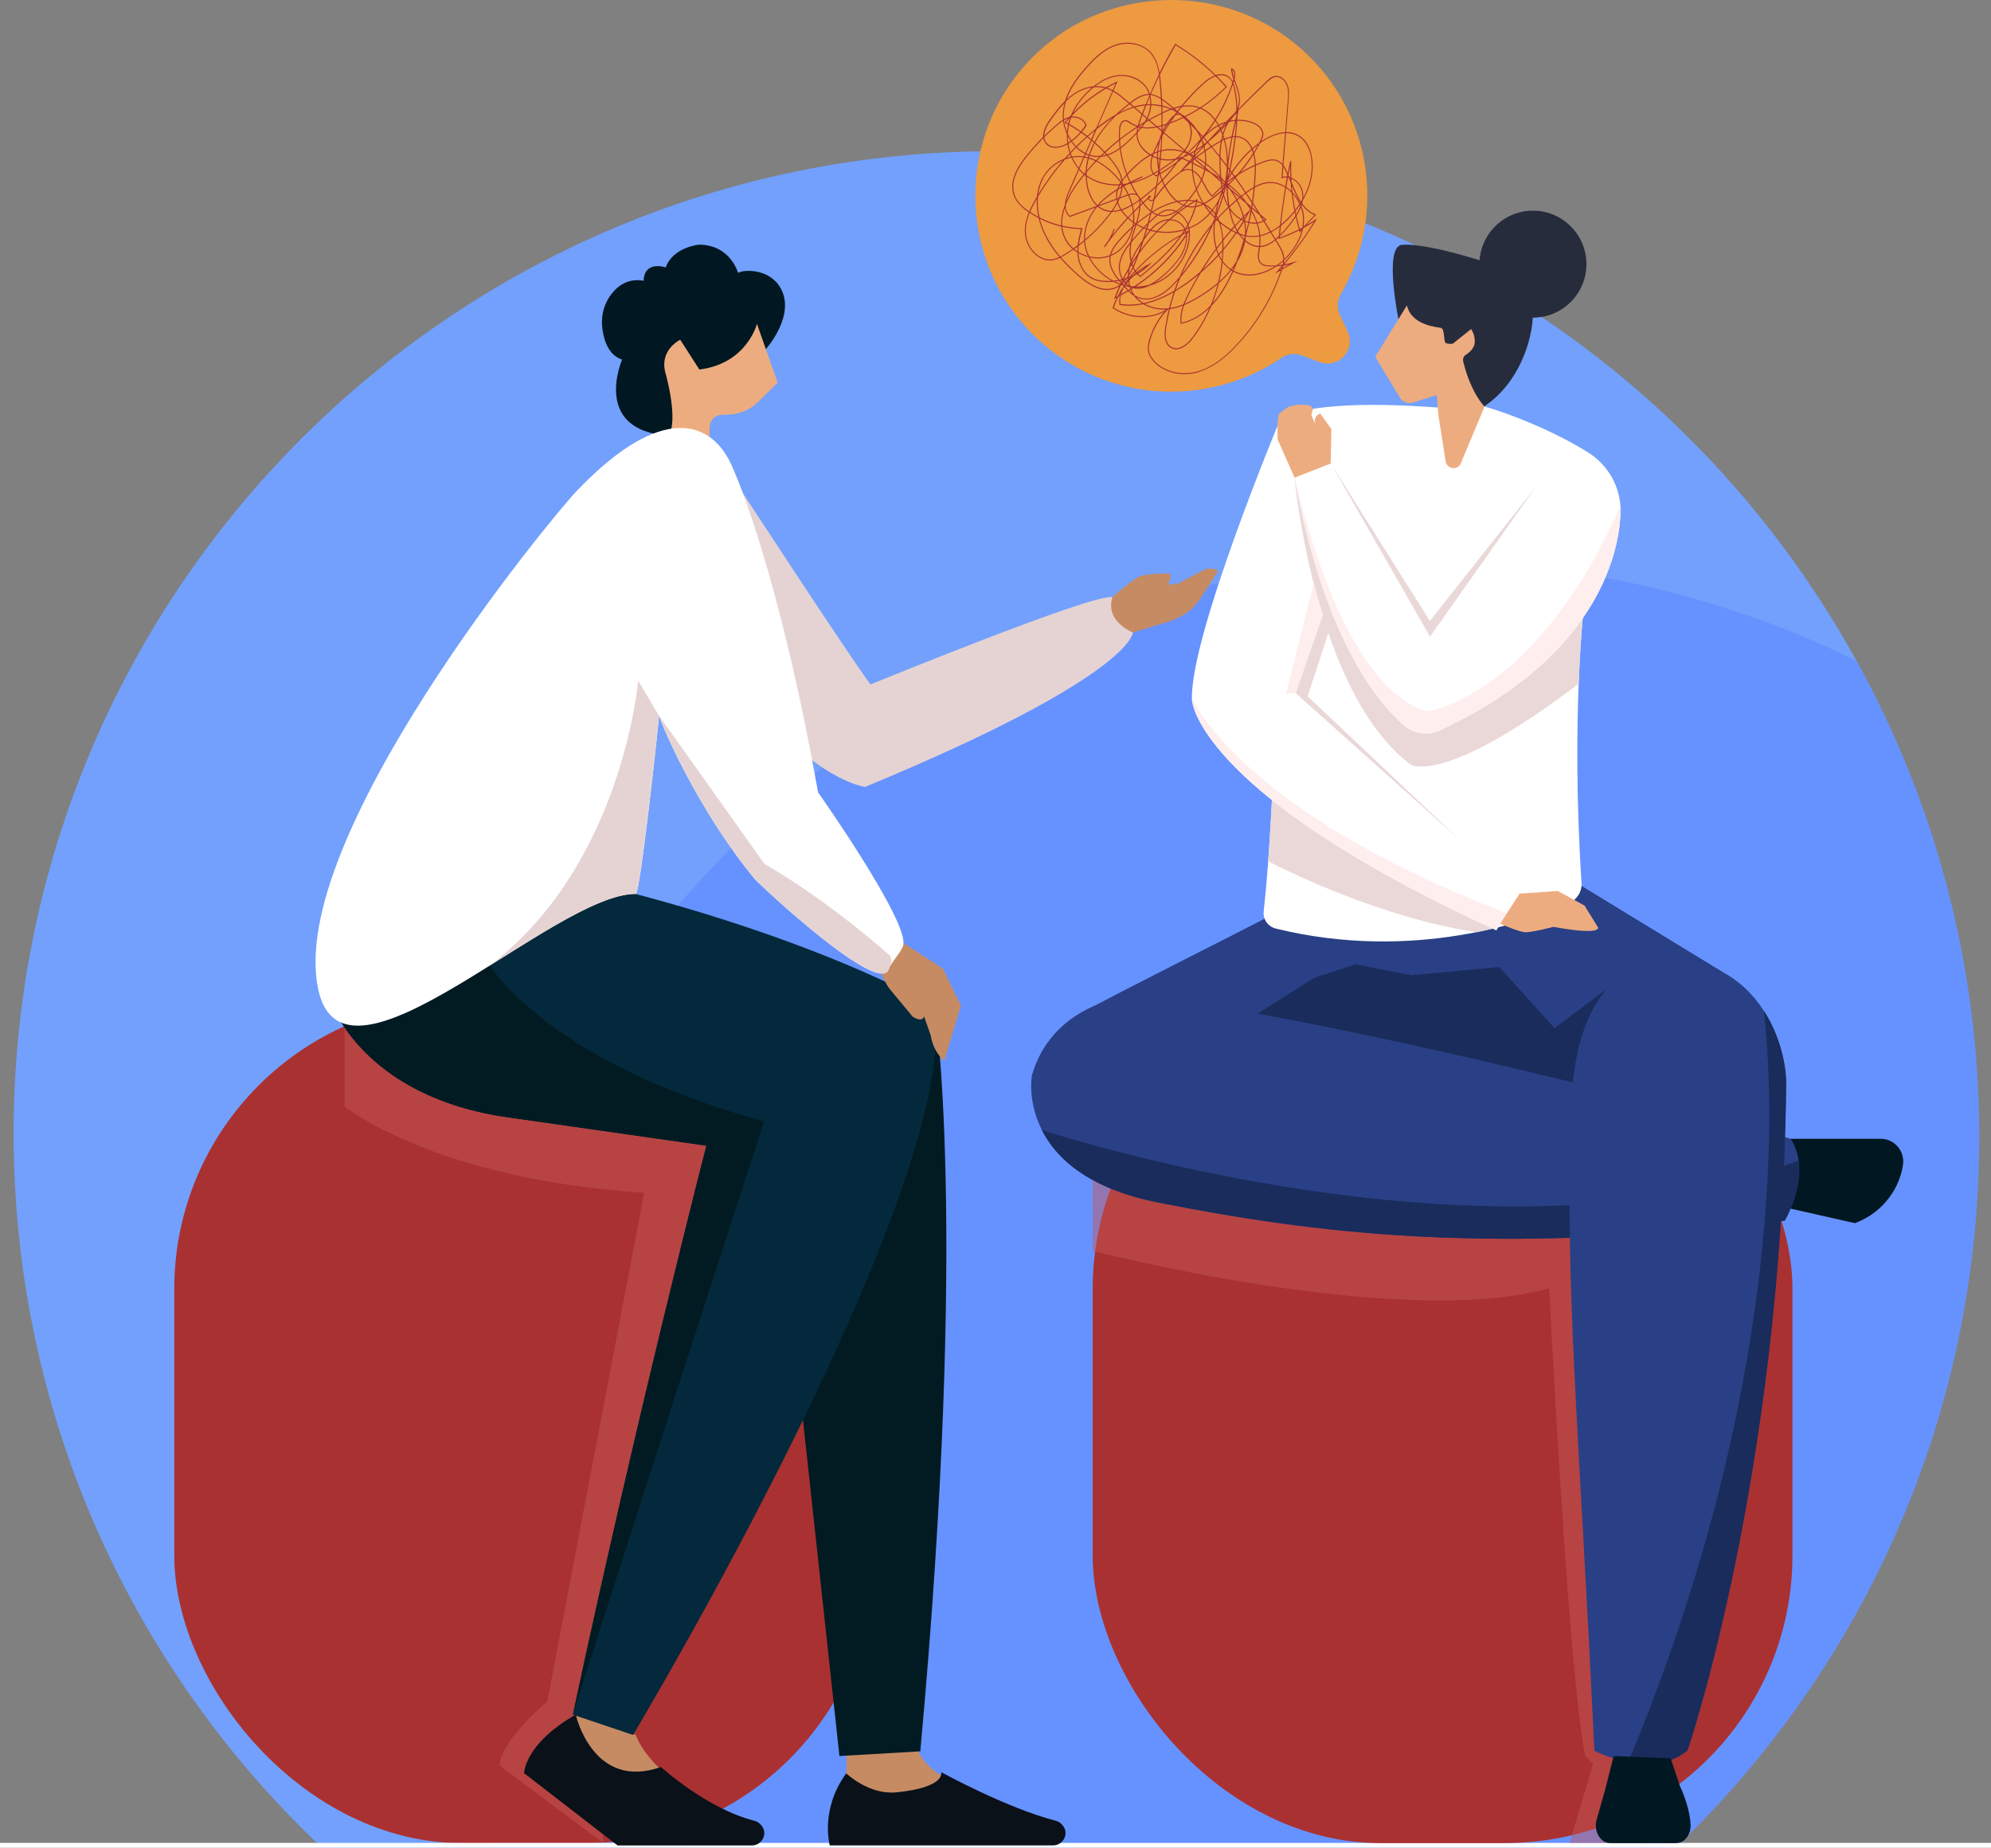
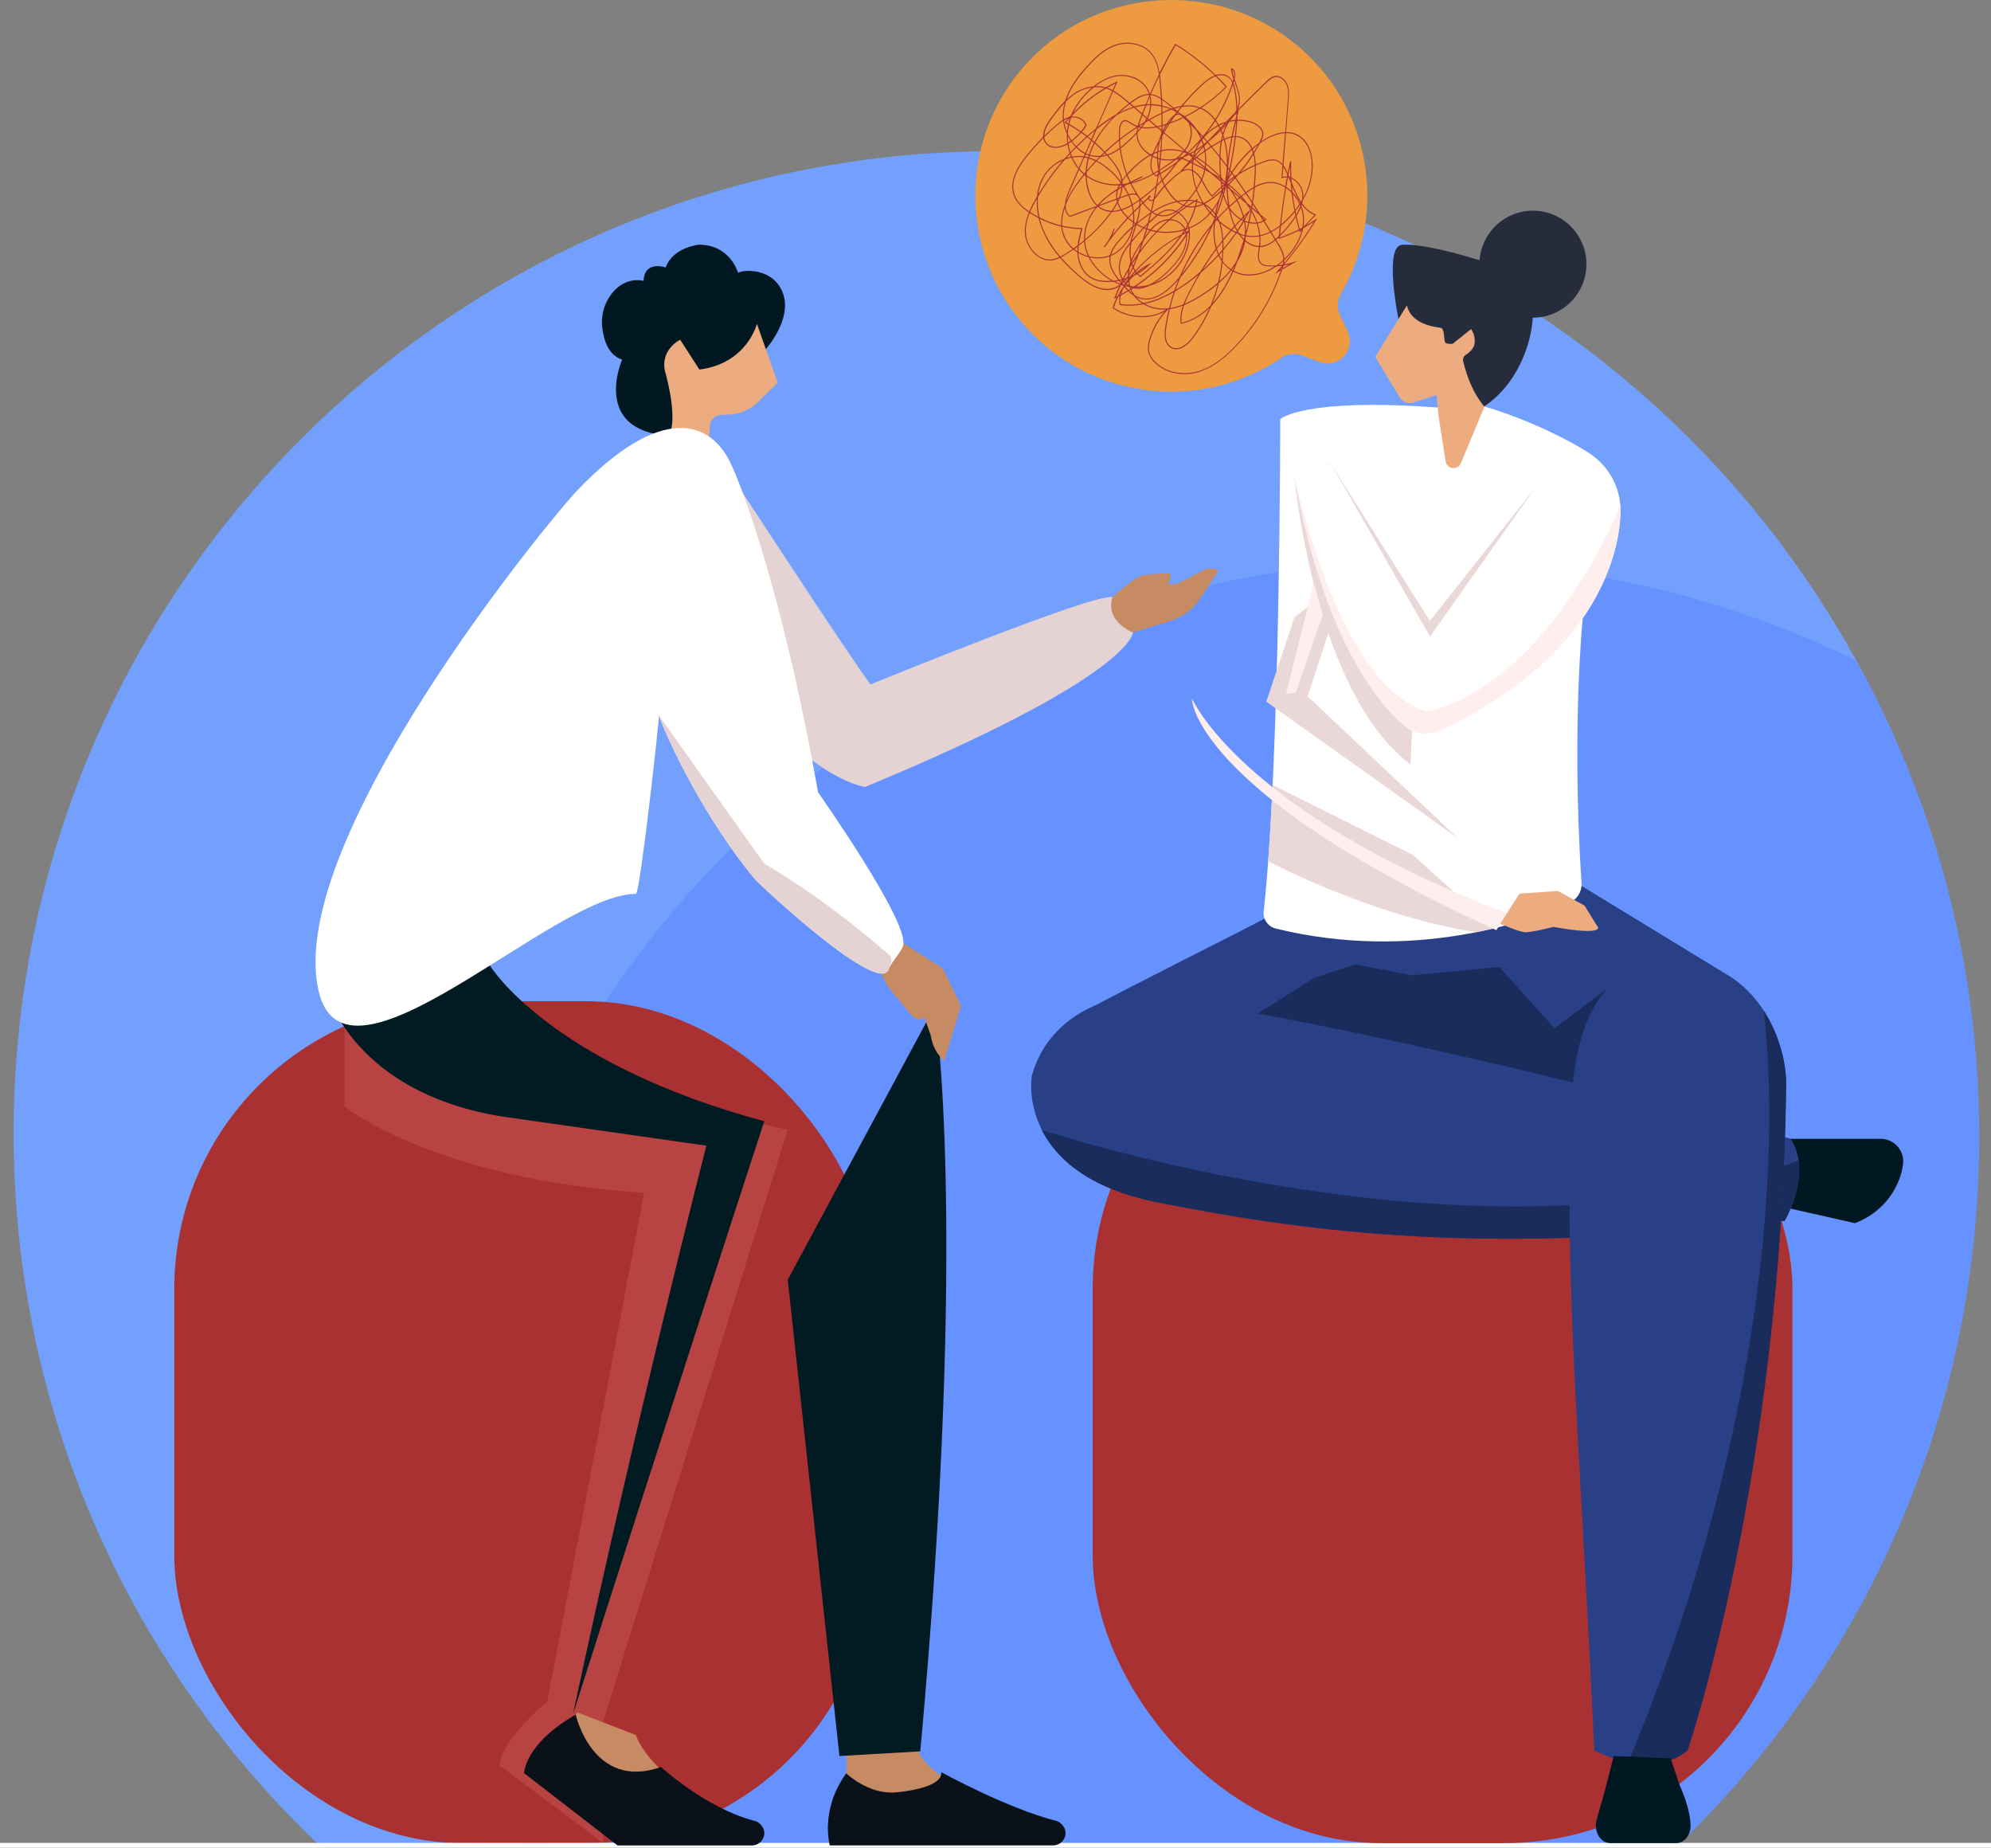
<svg xmlns="http://www.w3.org/2000/svg" viewBox="0 0 286.31 265.65">
  <rect x="0" y="0" width="286.31" height="265.65" fill="#808080" stroke="none" />
  <defs>
    <style>
      .cls-1 {
        fill: #ed9a40;
      }

      .cls-2 {
        fill: #0a1119;
      }

      .cls-3 {
        fill: #192c5b;
      }

      .cls-4 {
        fill: #fee;
      }

      .cls-5 {
        fill: #c68b63;
      }

      .cls-6 {
        fill: #aa3131;
      }

      .cls-7 {
        isolation: isolate;
      }

      .cls-8 {
        fill: #6692ff;
      }

      .cls-9 {
        fill: #72a0fc;
      }

      .cls-10 {
        fill: #c65858;
        mix-blend-mode: multiply;
        opacity: .47;
      }

      .cls-11 {
        fill: #fff;
      }

      .cls-12 {
        fill: #04293c;
      }

      .cls-13 {
        fill: #262c3c;
      }

      .cls-14 {
        fill: #ead8d8;
      }

      .cls-15 {
        fill: #edac80;
      }

      .cls-16 {
        fill: #294086;
      }

      .cls-17 {
        fill: #021b22;
      }

      .cls-18 {
        fill: #e5d3d4;
      }

      .cls-19 {
        fill: #011722;
      }

      .cls-20 {
        fill: #011721;
      }
    </style>
  </defs>
  <g class="cls-7">
    <g id="Layer_1" data-name="Layer 1">
      <g>
        <g>
          <path class="cls-9" d="M46.29,265.65h193.72c27.29-25.74,44.33-62.24,44.33-102.72,0-77.98-63.21-141.19-141.19-141.19S1.96,84.95,1.96,162.93c0,40.48,17.04,76.98,44.33,102.72Z" />
          <path class="cls-8" d="M63.56,222.08c0,15.2,2.4,29.84,6.85,43.56l170.89-.33c26.71-25.72,43.32-61.84,43.32-101.84,0-24.85-6.42-48.19-17.67-68.48-18.72-9.15-39.76-14.29-62-14.29-78.09,0-141.39,63.3-141.39,141.39Z" />
        </g>
        <rect class="cls-6" x="25.05" y="143.95" width="100.63" height="121.04" rx="41.38" ry="41.38" transform="translate(150.74 408.94) rotate(180)" />
        <path class="cls-10" d="M49.55,147.46v11.61s12.76,10.45,43.08,12.42l-13.93,73.13s-6.76,5.65-6.85,9.22l14.85,11.11v-17.34l26.57-85.17-63.73-15Z" />
        <path class="cls-20" d="M110.13,50.2s4.56-5.07,1.95-9.06c-.9-1.38-2.51-2.13-4.15-2.19-.67-.03-1.35.03-1.79.29,0,0-1.1-4.06-5.63-4.06,0,0-3.73.34-4.78,3.27,0,0-3.06-1.08-3.18,1.93,0,0-2.96-.88-5.03,2.49-.79,1.28-1.09,2.8-.91,4.29.21,1.7.86,3.9,2.85,4.54,0,0-4.45,10.18,6.69,10.94l13.98-12.44Z" />
        <path class="cls-15" d="M101.98,62.94l.09-1.64c.05-.91.78-1.63,1.69-1.66l1.08-.04c1.57-.06,3.05-.7,4.17-1.8l2.82-2.79-2.98-8.45s-1.43,5.72-8.28,6.57l-2.75-4.28s-3.16,1.48-2.07,4.98c0,0,1.83,6.49.41,8.81l1.51-.15c.54-.06,1.09-.04,1.63.04l2.69.41Z" />
        <rect class="cls-11" y="264.96" width="286.31" height=".69" />
        <g>
          <rect class="cls-6" x="157.13" y="143.95" width="100.63" height="121.04" rx="41.38" ry="41.38" transform="translate(414.89 408.94) rotate(180)" />
-           <path class="cls-10" d="M236.31,264.99v-96.17l-68.66-6.36h-10.52v17.39s44.17,11.41,65.66,5.36c0,0,2.65,54.76,5.18,67.27l1.12,1.12-3.39,11.39h10.6Z" />
          <path class="cls-19" d="M257.5,163.73h12.95c1.97,0,3.46,1.74,3.21,3.69-.39,2.99-2.53,6.8-6.92,8.44l-9.25-2.09v-10.05Z" />
          <path class="cls-3" d="M177.98,166.58l-13.73-11.99-7.12-9.24s18.76-10.2,24.74-13.25l31.54-.21,14.01-4.5,20.23,12.34-21.93,29.76c-3.18-.54-15.14-15.34-21.38-13.93-10.07,2.28-26.37,11.02-26.37,11.02Z" />
          <path class="cls-16" d="M227.42,127.39l-14.01,4.5-31.54.21c-5.15,2.63-20.76,10.49-24.74,12.66l23.72.98,8.09-5.13,5.96-1.97,8.09,1.58,12.6-1.19,7.96,8.8,7.54-5.68,16.55-2.41-20.23-12.34Z" />
          <path class="cls-11" d="M206.75,58.6s.68-1.83,6.73-.15c3.85,1.07,10.26,3.67,14.94,6.63,2.63,1.67,4.34,4.45,4.59,7.56h0s-5.19,13.99-5.19,13.99c0,0-1.96,16.2-.39,40.36.08,1.31-.8,2.48-2,3.01-5.53,2.4-22.14,8.36-41.95,3.51-1.13-.28-1.89-1.32-1.76-2.48,2.38-21.31,2.38-70.77,2.38-70.77,0,0,3.22-3.09,22.65-1.67Z" />
          <path class="cls-16" d="M165.84,143.23c-4.7-.68-14.75,1.8-17.46,11.42,0,0-2.52,14.15,18.18,18.24,22.64,4.48,48.31,7.72,90.1,2.61,0,0,4.06-6.81.84-11.78,0,0-54.2-15.06-91.65-20.5Z" />
          <path class="cls-3" d="M258.63,166.85c-44.17,17.11-108.82-4.4-108.82-4.4h0c2.01,3.99,6.57,8.43,16.74,10.44,22.64,4.48,48.31,7.72,90.1,2.61,0,0,2.59-4.36,1.98-8.65Z" />
          <path class="cls-13" d="M201.09,45.82s-2.13-10.42.52-10.62c4.28-.31,14.59,3.34,14.59,3.34,1.48.42,3.67,3.14,4.05,4.63.85,3.37-1.03,11.67-7.1,15.43l-12.06-12.78Z" />
          <path class="cls-15" d="M202.31,43.92l-4.55,7.38,3.53,5.85c.4.67,1.21.97,1.95.73l3.36-1.09.26,3.02,1.02,6.49c.15,1.07,1.54,1.38,2.12.47l3.48-8.31s-1.94-1.88-3.07-6.49c-.09-.37.06-.76.38-.96.52-.33,1.24-.94,1.28-1.8.03-.6-.1-1.2-.41-1.71l-.11-.19-2.49,1.99s-.11.29-1.08.06c-.49-.12-.11-2.14-.83-2.23-1.84-.24-4.28-.9-4.83-3.2Z" />
          <path class="cls-16" d="M256.84,155.91c.06-5.37-3.39-16.24-14.34-17.83,0,0-15.51-3.49-16.52,20.43-1.08,25.73,1.13,46.82,3.29,93.19,0,0,8.18,4.3,13.39-.04,0,0,13.54-39.63,14.18-95.75Z" />
          <path class="cls-3" d="M253.66,145.35c2.75,25.05-1.53,65.11-19.52,107.98,2.68.51,5.97.47,8.54-1.67,0,0,13.54-39.63,14.18-95.75.03-2.74-.86-6.91-3.19-10.56Z" />
          <path class="cls-14" d="M183.01,112.88c-.18,3.88-.39,7.58-.64,10.95,3.58,1.84,16.5,8.12,29.92,10.2.89-.18,1.75-.36,2.58-.56l-11.68-10.54-20.17-10.05Z" />
          <polygon class="cls-14" points="191.78 88.71 188.04 100.11 209.6 120.47 182.1 100.88 186.16 88.71 189.78 86.02 191.78 88.71" />
-           <path class="cls-11" d="M184.1,60.27s-12.89,30.88-12.7,40.17c.05,2.63,4.97,15.57,43.77,33.31l3.37-5.27-32.23-28.84,9.94-28.6-12.15-10.77Z" />
-           <path class="cls-14" d="M229.28,82.7l-2.37-2.39-6.09-10.25-15.2,19.21-14.3-22.69-5.17,2.07s2.85,30.91,16.68,41.25c0,0,4.57,3.3,24.19-11.6h0c.29-7.41.8-11.68.8-11.68l1.46-3.93Z" />
+           <path class="cls-14" d="M229.28,82.7l-2.37-2.39-6.09-10.25-15.2,19.21-14.3-22.69-5.17,2.07s2.85,30.91,16.68,41.25h0c.29-7.41.8-11.68.8-11.68l1.46-3.93Z" />
          <path class="cls-11" d="M233.01,72.64s1.78,19.41-25.89,32.35c-1.73.81-3.79.55-5.23-.7-4.24-3.65-11.64-13.3-15.73-35.64l5.17-2.07,14.31,24.95,15.18-21.47,12.19,2.58Z" />
          <path class="cls-4" d="M201.89,104.29c1.45,1.25,3.5,1.51,5.23.7,27.67-12.93,25.89-32.35,25.89-32.35,0,0-9.62,24.79-27.39,29.62,0,0-11.4,0-19.46-33.61,4.09,22.34,11.49,31.99,15.73,35.64Z" />
          <polygon class="cls-4" points="188.91 83.89 184.94 99.75 186.31 99.63 190.22 88.4 188.91 83.89" />
          <path class="cls-4" d="M171.4,100.43c.05,2.63,4.97,15.57,43.77,33.31l1.56-2.43c-38.3-14.57-45.32-30.88-45.32-30.88Z" />
-           <path class="cls-15" d="M191.35,66.62l.11-4.93-1.6-2.22s-1.22.32-.62,1.8l-.66-1.6.23-.87c-.2-.6-.87-.6-1.21-.6h-1.19s-1.1.28-1.1.28c0,0-1.39.9-1.45,1.15-.25,1.05-.12,3.58-.12,3.58l2.42,5.46,5.19-2.03Z" />
          <path class="cls-15" d="M218.54,128.48l5.48-.38,3.84,2.1,1.94,3.14s.62,1.2-6.41-.08c0,0-3.26.85-4.12.77-.93-.08-3.53-1.22-3.53-1.22l2.78-4.34Z" />
          <path class="cls-19" d="M232.05,252.48l-1.22,4.81-1.23,4.35c-.46,1.64.53,3.35,1.95,3.35h9.5c1.19,0,2.13-1.22,2.06-2.67-.08-1.79-.81-4-1.53-5.52l-1.33-3.99-8.21-.34Z" />
          <circle class="cls-13" cx="220.44" cy="37.98" r="7.69" />
        </g>
        <g>
          <path class="cls-1" d="M149.23,48.76c-11.83-11.02-12.05-29.83-.14-41.12,10.56-10.01,27.38-10.2,38.2-.46,10.14,9.12,12.08,23.86,5.52,35.12-.53.9-.57,2-.13,2.95l1.13,2.44c1.21,2.62-1.37,5.39-4.07,4.37l-2.52-.96c-.97-.37-2.07-.25-2.93.34-10.64,7.25-25.25,6.47-35.06-2.68Z" />
          <path class="cls-6" d="M172.42,53.49c-2.21.66-4.56.23-6.13-1.12-.45-.39-1.02-1.02-1.18-1.83-.11-.58,0-1.15.14-1.64.42-1.52,1.17-2.92,2.2-4.08-2.19,1.2-5.22,1.01-7.42-.5l-.05-.03.02-.05c.15-.49.35-.97.57-1.44-.07.03-.13.07-.2.1l-.17.08.07-.18c.2-.55.42-1.08.66-1.61-.35.22-.73.38-1.16.46-1.82.32-3.59-1-4.76-2.02-.98-.85-1.84-1.71-2.57-2.56-.42.2-.89.36-1.39.38-1.88.07-3.43-1.86-3.64-3.64-.14-1.14.13-2.25.54-3.27-1.04-.7-1.69-1.39-2.05-2.16-.75-1.59-.25-3.52,1.46-5.71.82-1.05,1.7-2.04,2.64-2.99-.05-.96.59-1.99.96-2.49.68-.93,1.37-1.88,2.2-2.7.63-2.02,1.99-3.72,3.2-5.05,1.14-1.25,2.43-2.49,4.11-3.04,1.83-.6,3.91-.13,5.04,1.14.74.83,1.06,1.88,1.23,2.93.69-1.4,1.43-2.77,2.22-4.11l.04-.07.06.04c2.09,1.26,4.01,2.76,5.76,4.46.69-.22,1.39-.2,1.96.29.2.18.35.39.47.62.04-.12.07-.23.11-.35-.16-.47-.29-.95-.34-1.43v-.1s.09.02.09.02c.17.03.3.13.39.27.19.32.15.81.06,1.13-.01.04-.02.07-.03.11.06.19.13.39.2.58.33.93.67,1.89.55,2.85-.04.35-.15.68-.29.99,1.36-1.38,2.74-2.75,4.13-4.09.4-.39.81-.74,1.33-.77.77-.06,1.46.63,1.71,1.29.27.71.21,1.48.15,2.15l-.37,4.63c.69,0,1.41.16,2.06.63,1.31.93,1.64,2.58,1.73,3.48.21,2.22-.47,4.16-1.37,5.7-.03.16-.06.31-.1.46.5.69,1.11,1.25,1.92,1.57l.1.04-1.45,1.54c.45-.26.89-.54,1.31-.83l.29-.2-.18.3c-1.35,2.23-2.88,4.35-4.56,6.34.42-.07.84-.17,1.25-.3l.67-.2-2.24,1.25s-.02.05-.02.07c-1.42,4.22-3.79,8.11-6.87,11.24-.65.67-1.52,1.48-2.56,2.18-.75.5-1.59.94-2.52,1.22ZM183.34,39.35l.3-.33c.24-.26.47-.53.7-.8-.25.03-.5.06-.75.07h-.01c-1.84,1.24-4.23,1.85-6.23.77-.91,2.05-1.96,3.7-3.15,4.94-.71,1.7-1.64,3.31-2.75,4.76-.85,1.11-2.17,1.9-3.2,1.18-.67-.47-.91-1.4-.71-2.76.14-.91.31-1.82.53-2.71-.06,0-.12.01-.18.02l.04.04c-1.2,1.22-2.08,2.75-2.54,4.42-.13.47-.24,1.02-.14,1.57.15.76.7,1.37,1.13,1.74,1.53,1.32,3.83,1.74,5.99,1.09,2.18-.65,3.91-2.23,5.02-3.36,3.04-3.1,5.39-6.94,6.8-11.11l-.86.48ZM169.87,46.56l-.08.02v-.08c-.13-.89.03-1.75.31-2.56-.59.23-1.22.41-1.87.5-.22.91-.4,1.82-.54,2.75-.19,1.3.03,2.18.65,2.62,1.09.76,2.4-.36,3-1.15,1.03-1.34,1.9-2.82,2.58-4.38-1.21,1.18-2.57,1.94-4.05,2.27ZM184.46,38.56l.96-.53c-.28.07-.57.12-.85.17-.03.12-.07.25-.1.37ZM184.04,38.79l.23-.13c.02-.07.04-.14.07-.21-.1.11-.19.22-.29.33ZM183.83,38.12c.21-.02.41-.04.61-.07.04-.16.07-.32.08-.49-.22.19-.45.38-.69.55ZM187.5,32.77l-.11.11c-.33,1.59-1.26,3.18-2.69,4.52,0,0-.01.01-.02.02,0,.15-.03.3-.05.45,1.59-1.88,3.04-3.89,4.33-5.99-.47.31-.96.61-1.46.88ZM184.53,37.1c-.07-.78-.52-1.51-.91-2.16-.08-.12-.15-.24-.23-.37-.59.48-1.3.9-2.14.95-.02,0-.04,0-.06,0,0,.04-.01.08-.02.13v.08c-.15.78-.31,1.74.34,2.19.28.19.63.22.93.24.37.02.74.02,1.11,0,.36-.24.69-.51.99-.79,0-.09,0-.17,0-.26ZM179.06,34.7c-.19,1.07-.59,2.05-1.13,2.95-.11.28-.23.57-.34.85-.06.14-.12.28-.18.42,1.88,1.01,4.12.5,5.89-.62-.29,0-.58,0-.87,0-.35-.02-.72-.06-1.01-.26-.73-.51-.55-1.53-.41-2.34v-.08s.02-.07.03-.1c-.74-.02-1.4-.32-1.98-.81ZM186.9,33.41l-.04-.13c-.01-.05-.03-.1-.04-.15-.92.46-1.87.86-2.85,1.19l-.11.04v-.11s.02-.07.02-.11c-.12.11-.24.22-.37.33.08.13.16.26.24.39.41.66.87,1.41.93,2.23,0,.05,0,.09,0,.14,1.29-1.24,2.15-2.67,2.51-4.12l-.29.31ZM175.09,40.88c-.87.73-1.78,1.35-2.64,1.87-.66.39-1.38.8-2.16,1.12-.29.8-.47,1.65-.37,2.53,1.53-.36,2.92-1.19,4.16-2.48.41-.98.75-2,1.01-3.03ZM177.06,38.89c-.54.66-1.14,1.27-1.78,1.82-.24.99-.55,1.96-.92,2.89,1.07-1.19,2.02-2.73,2.86-4.62-.05-.03-.11-.06-.16-.1ZM186.96,33.06s.01.04.02.05l.12-.12s-.09.05-.13.07ZM187.22,29.43c-.02.07-.04.13-.07.2.19.47.31.95.35,1.42.05.52.03,1.04-.06,1.57l1.59-1.69c-.76-.32-1.34-.85-1.82-1.49ZM186.44,31.03c.14.63.3,1.26.47,1.88.12-.06.24-.13.36-.19.1-.56.13-1.12.08-1.66-.04-.41-.14-.82-.28-1.22-.18.44-.41.85-.63,1.19ZM175.68,37.55c-.17-.24-.32-.51-.45-.79-.79.86-1.64,1.68-2.53,2.44-.61,1.01-1.19,2.04-1.72,3.1-.22.43-.44.89-.62,1.37.72-.31,1.4-.68,2.01-1.05.91-.55,1.87-1.21,2.78-1.99.25-1.01.42-2.04.53-3.08ZM184.04,33.98v.16c.93-.32,1.85-.71,2.74-1.16-.17-.59-.32-1.18-.45-1.78-.66,1.01-1.43,1.94-2.29,2.77ZM176.88,38.77c-.41-.28-.76-.64-1.07-1.04-.1.92-.26,1.83-.46,2.73.57-.5,1.11-1.05,1.59-1.65-.02-.01-.04-.02-.05-.04ZM170.45,40.95c-.5.35-.99.66-1.47.95-.27.78-.5,1.57-.71,2.38.66-.1,1.3-.29,1.9-.53.2-.53.44-1.04.68-1.51.47-.93.97-1.84,1.5-2.73-.61.51-1.25.99-1.9,1.45ZM177.15,38.77s.08.05.12.08c.06-.13.11-.26.17-.4.02-.05.04-.11.07-.16-.12.16-.24.32-.36.48ZM178.84,34.51c-.25-.24-.49-.52-.7-.82-.12-.04-.23-.09-.35-.14-.58.84-1.2,1.65-1.87,2.42-.02.52-.05,1.03-.1,1.54.32.45.7.84,1.13,1.14.02.01.04.03.06.04.28-.35.54-.72.77-1.1.39-1.01.74-2.04,1.05-3.08ZM182.69,33.43c-.46.23-.94.41-1.45.52.04.47.03.94-.03,1.41.01,0,.02,0,.04,0,.8-.04,1.5-.46,2.07-.92-.21-.33-.41-.67-.62-1.01ZM184.03,32.59c-.37.28-.77.54-1.2.77.2.33.4.66.6.98.14-.12.27-.24.39-.35.03-.03.06-.05.08-.08.04-.44.08-.88.13-1.32ZM186.18,30.5c-.33.4-.66.75-.94,1.04-.31.31-.65.62-1.04.93-.05.43-.09.85-.13,1.28.8-.79,1.52-1.68,2.14-2.62.03-.04.05-.08.08-.12-.04-.17-.07-.33-.11-.5ZM164.64,43.69c.89.49,1.97.73,3.07.65.13,0,.27-.02.4-.04.19-.77.42-1.53.67-2.28-1.42.81-2.8,1.37-4.14,1.67ZM161.04,43.85h-.06s0-.06,0-.06c-.06-.42-.04-.83.04-1.22-.07.04-.15.08-.22.12-.25.5-.46,1.01-.63,1.54,2.26,1.53,5.39,1.64,7.54.27-1.18.08-2.35-.21-3.29-.76-1.16.23-2.28.27-3.37.12ZM179.62,34.05c-.15-.02-.31-.04-.46-.07-.02.19-.04.37-.07.55.57.5,1.23.82,1.97.83.06-.46.07-.93.03-1.38-.47.09-.97.12-1.47.07ZM178.35,36.52c.21-.47.37-.96.49-1.47-.15.49-.31.98-.49,1.47ZM184.8,26.96c-.67-.42-1.42-.67-2.22-.64-.77.03-1.48.29-2.14.65-.07.73-.15,1.46-.26,2.19.36.55.71,1.1,1.06,1.65l.89.76-.07.06c-.07.05-.14.1-.21.15.31.49.61.98.91,1.46.47-.24.9-.53,1.3-.84.2-1.82.45-3.63.75-5.43ZM186.93,29.49c-.21.31-.42.6-.64.86.03.16.06.31.1.47.21-.35.43-.75.6-1.19-.02-.05-.04-.09-.06-.14ZM185.73,27.71c-.24-.25-.51-.47-.79-.67-.29,1.73-.53,3.47-.72,5.21.33-.27.64-.55.91-.82.31-.31.66-.68,1.01-1.12-.17-.86-.31-1.73-.41-2.6ZM180.86,32.13c.18.54.3,1.11.36,1.68.49-.11.95-.28,1.39-.5-.3-.48-.6-.97-.9-1.46-.26.14-.54.23-.85.28ZM180,32.13c-.12-.02-.24-.04-.37-.06-.13.59-.28,1.18-.44,1.77.15.03.3.05.44.07.5.05.98.02,1.45-.07-.06-.57-.19-1.14-.37-1.69-.23.02-.47.02-.71-.01ZM175.33,36.64c.11.24.23.46.37.67.03-.39.06-.78.07-1.16-.15.17-.29.33-.44.5ZM174.84,35.75c-.31-1.06-.42-2.29-.29-3.61-.04.04-.07.08-.1.12-1.26,2.88-2.83,5.44-4.69,7.62-.25.59-.49,1.19-.7,1.8.43-.26.87-.54,1.31-.86.77-.54,1.51-1.12,2.22-1.73.7-1.15,1.45-2.27,2.26-3.36ZM185.9,27.9c.09.76.21,1.51.36,2.26.2-.26.4-.53.6-.83-.25-.52-.57-1.01-.96-1.44ZM168.91,40.82c-1.08,1.15-3.22,2.94-5.4,1.96-.03-.01-.05-.02-.08-.04.29.32.63.6,1.01.83,1.42-.29,2.89-.89,4.41-1.77.18-.53.38-1.05.59-1.56-.17.2-.35.39-.53.58ZM187.09,29.25s-.04.06-.06.09c.01.03.02.05.03.08.02-.05.03-.09.04-.14,0,0-.01-.02-.02-.03ZM174.89,35.92c-.68.92-1.32,1.87-1.93,2.85.77-.68,1.5-1.4,2.2-2.16-.1-.22-.19-.45-.26-.69ZM185.78,26.69c.03.32.06.64.09.96.44.45.8.98,1.08,1.54.02-.02.03-.05.04-.07-.48-.73-.86-1.57-1.22-2.43ZM187.21,27.55c-.15-.74-.7-1.45-1.4-1.81-.03-.02-.07-.04-.1-.05,0,.17.02.35.03.52.4.96.8,1.94,1.34,2.77.05-.08.1-.16.15-.24.06-.38.06-.78-.02-1.19ZM178.39,33.78c.16.21.32.4.5.57.04-.13.08-.27.11-.4-.2-.04-.41-.1-.61-.17ZM174.31,32.18c.11-.25.21-.5.32-.75,0-.03,0-.06.01-.09-.21-.21-.41-.42-.59-.63-.29.33-.61.64-.95.92-.62.51-1.32.92-2.06,1.22.01.07.03.15.04.22l.06-.03-.06.09c.09.71.01,1.49-.22,2.34-.78,2.77-2.97,4.9-5.57,5.62-.72.34-1.53.55-2.32.35-.09.06-.18.11-.27.17.11.28.25.53.42.77.02.02.03.05.05.07.13.08.26.15.4.21,2.09.94,4.17-.81,5.23-1.93.28-.3.56-.6.82-.92,1.18-2.77,2.76-5.35,4.69-7.62ZM184.57,23.77c.19.25.33.53.45.78.05.11.1.22.16.33.11-.58.23-1.16.35-1.73l.15.02c-.02.79-.01,1.57.02,2.36.06.03.12.05.18.09.74.39,1.32,1.14,1.47,1.91.06.3.08.6.06.89.8-1.46,1.37-3.27,1.18-5.31-.08-.87-.41-2.47-1.67-3.37-.63-.45-1.32-.61-1.99-.6l-.37,4.63ZM175.79,35.38c0-.21,0-.42-.01-.62-.26.33-.52.67-.78,1.02.08.25.16.49.26.72.17-.19.35-.39.52-.58,0-.18,0-.35,0-.53ZM178.02,33.23c.07.12.14.23.22.34.26.1.52.18.78.24,0-.08,0-.16.01-.24.02-.59-.03-1.16-.13-1.71-.28.47-.57.93-.88,1.38ZM162.24,41.88c-.35.21-.7.41-1.06.6-.09.4-.12.81-.06,1.23,1.01.14,2.04.11,3.11-.09-.45-.29-.85-.65-1.16-1.07-.3-.19-.57-.42-.83-.67ZM177.08,33.19c-.4.46-.78.92-1.16,1.39.01.26.02.52.02.8,0,.12,0,.23,0,.35.61-.72,1.18-1.47,1.72-2.24-.19-.09-.38-.19-.58-.3ZM181.5,31.23c.09.14.17.27.26.41.04-.03.08-.06.12-.09l-.38-.33ZM180.04,29.99c-.01.08-.03.15-.04.23.32.56.6,1.15.81,1.76.3-.04.57-.13.81-.26-.17-.27-.34-.54-.51-.81l-1.08-.92ZM179.06,31.89c.08.46.12.93.13,1.41.11-.42.21-.84.31-1.27-.15-.04-.29-.08-.43-.14ZM169.96,39.4c1.6-1.96,2.98-4.21,4.13-6.71-1.66,2.04-3.05,4.3-4.13,6.71ZM179.67,31.92c.12.03.23.05.35.06.22.03.44.03.65.02-.19-.54-.43-1.06-.7-1.55-.09.49-.19.98-.3,1.47ZM175.26,31.91c-.1-.08-.2-.17-.29-.26-.08.09-.17.19-.25.29-.15,1.34-.06,2.58.24,3.66.27-.36.54-.71.82-1.06-.06-1.01-.23-1.88-.51-2.62ZM177.88,33.42s.07.03.11.05c-.02-.04-.05-.07-.07-.11-.01.02-.03.04-.04.06ZM177.54,32.66c-.12.14-.24.27-.36.41.19.11.38.2.57.29.03-.05.06-.09.1-.14-.11-.18-.21-.37-.3-.56ZM178.49,31.63c-.29.3-.57.6-.84.91.09.18.18.37.28.54.29-.43.57-.87.83-1.31-.09-.04-.18-.09-.27-.14ZM176.33,32.73c-.29-.2-.57-.41-.85-.63.22.66.36,1.41.42,2.26.34-.42.68-.84,1.04-1.25-.2-.12-.41-.25-.62-.39ZM179.81,30.19l-.12.22c-.22.42-.45.83-.69,1.24,0,.02,0,.04.01.07.16.07.33.12.5.17.12-.54.23-1.09.32-1.64-.01-.02-.02-.04-.03-.05ZM170.68,33.77c.11,1.06-.3,2.39-1.08,3.45-.92,1.26-2.03,2.36-3.3,3.26-.1.07-.21.15-.32.22,2.22-.87,4.04-2.81,4.73-5.27.21-.75.29-1.45.24-2.09-.09.14-.18.29-.28.43ZM185.58,26.21c-.09-.22-.18-.44-.27-.66-.03,0-.07-.01-.1-.02-.08.45-.16.9-.24,1.36.26.17.51.37.74.59-.04-.41-.08-.82-.11-1.23,0-.01-.01-.03-.02-.04ZM163.39,41.15l-.05.04c.65,0,1.29-.08,1.91-.25.36-.17.69-.38.98-.58,1.26-.89,2.36-1.98,3.27-3.22.7-.97,1.1-2.16,1.06-3.16-1.89,2.85-4.32,5.28-7.16,7.18ZM180.07,29.82l.78.66c-.23-.37-.47-.73-.71-1.1-.02.15-.05.29-.07.44ZM176.89,30.83c-.07-.3-.13-.6-.19-.9,0-.01-.02-.03-.03-.04-.51.48-1.01.98-1.48,1.5.07.14.13.28.19.42.33.28.67.54,1.03.78.21.14.42.27.63.39.14-.16.28-.32.43-.48-.25-.54-.45-1.12-.58-1.68ZM178.79,31.33c-.06.06-.12.13-.18.19.08.04.16.08.24.12,0,0,0,0,0-.01-.02-.1-.04-.2-.07-.29ZM176.98,30.34s-.04-.06-.06-.08c.04.18.08.36.12.54.13.54.31,1.08.54,1.6.25-.28.51-.56.78-.84-.53-.31-1.01-.73-1.38-1.22ZM164.26,41.29c-.31.04-.63.06-.94.05.32.04.63.01.94-.05ZM178.91,31.2c.02.08.04.15.06.23.13-.22.25-.44.37-.66-.14.14-.29.29-.43.43ZM162.37,41.8c.15.14.3.28.46.41-.1-.17-.19-.34-.27-.53-.07.04-.13.08-.2.12ZM177.84,28.87c-.34.29-.68.59-1.01.9,0,.04.01.08.02.12.08.12.16.25.25.37.36.47.84.89,1.37,1.19.09-.09.18-.19.27-.28-.21-.81-.53-1.58-.91-2.29ZM179.23,29.29l-.94-.8c-.11.09-.22.18-.34.28.37.7.69,1.47.91,2.27.24-.24.47-.48.72-.71l.2-.19c-.17-.29-.36-.57-.55-.83ZM184.38,25.62l-.11.05.15-1.86c-.19-.25-.43-.48-.73-.61-.61-.27-1.31-.09-1.91.13-.4.14-.8.3-1.19.47,0,.23,0,.44,0,.61-.02.8-.07,1.59-.14,2.38.65-.35,1.36-.6,2.12-.62.81-.03,1.57.22,2.25.63.07-.43.15-.86.23-1.29-.24-.02-.47.02-.68.11ZM179.66,29.66c.08.12.15.23.22.35,0-.05.02-.1.02-.14l-.25-.21ZM170.51,33.6s0-.05-.01-.07c-.17.09-.33.17-.49.26-1.57,2.25-3.75,4.2-5.98,6.01l-.05.04-.05-.04c-.15-.11-.28-.24-.41-.37-.16.09-.32.17-.48.25-.23.22-.45.44-.66.68.03.26.08.51.15.75,0,0,0,0,.01,0,.02.01.05.02.07.03.15.02.3.03.46.04.08-.05.15-.1.23-.15,2.87-1.92,5.33-4.4,7.22-7.3,0-.05-.01-.09-.02-.14ZM162.65,41.46s.09-.06.13-.08c-.06-.02-.13-.05-.19-.07.02.05.04.11.06.16ZM161.75,41.14c.16.18.34.37.52.55.08-.05.17-.1.25-.15-.03-.09-.06-.18-.09-.27-.23-.03-.45-.08-.68-.13ZM161.62,41.31c-.16.31-.29.63-.39.97.3-.16.6-.34.9-.51-.17-.17-.32-.34-.47-.51-.01.02-.02.03-.04.05ZM160.91,42.45s.1-.05.15-.08c.03-.13.07-.25.11-.37-.09.15-.17.3-.25.45ZM179.13,27.84c-.18.14-.36.27-.54.41.26.3.51.61.75.94l.6.51c.03-.17.05-.34.08-.51-.29-.45-.59-.9-.89-1.35ZM161.55,41.14s-.04-.04-.05-.06c0,0,0,0,0-.01-.09-.03-.18-.05-.27-.08-.02.01-.03.02-.05.04-.25.54-.48,1.09-.69,1.65.07-.03.14-.07.21-.1.24-.48.52-.94.83-1.37.01-.02.02-.04.03-.06ZM185.49,25.6c.03.06.05.12.08.18,0-.05,0-.11,0-.16-.02,0-.05-.02-.07-.02ZM162.03,40.77c.1.09.2.17.32.24-.04-.16-.07-.33-.1-.5-.07.09-.15.17-.22.26ZM185.28,25.12c.04.1.09.2.13.3.05.01.09.03.14.04-.02-.51-.03-1.02-.03-1.53-.08.39-.16.79-.23,1.18ZM161.84,41.01c.12.03.23.05.35.07-.09-.06-.17-.13-.25-.2-.03.04-.06.08-.09.12ZM179.25,27.75c.27.4.54.81.8,1.22.09-.63.17-1.27.23-1.91-.36.21-.7.45-1.03.69ZM163.36,38.99s.06.09.1.13c.55-.45,1.14-.85,1.77-1.18l.43-.22-.34.34c-.49.5-1.05.94-1.66,1.29.1.1.21.2.32.3,2.12-1.72,4.18-3.57,5.72-5.69-2.38,1.34-4.5,3.02-6.34,5.03ZM185.24,25.39s0,0,0,0c0,0,0,0,0,0ZM184.89,24.61c-.09-.2-.2-.41-.34-.61l-.12,1.44c.21-.07.42-.09.65-.08.01-.08.03-.15.04-.23-.08-.18-.16-.35-.24-.53ZM161.65,40.59c-.07.07-.14.14-.21.2.04.05.08.1.13.14.03,0,.05.01.08.02.04-.07.09-.15.13-.22-.05-.05-.09-.1-.13-.15ZM162.2,40.03s-.08.03-.12.04c-.1.14-.21.28-.33.41.04.04.07.09.11.13.11-.17.23-.33.34-.49,0-.03,0-.06,0-.09ZM162.58,39.89c-.06.08-.12.15-.18.23.08-.09.16-.17.25-.26-.02,0-.04.02-.06.03ZM175.07,31.54s.04.04.06.05c-.01-.03-.02-.05-.04-.08,0,0-.01.02-.02.02ZM163.55,39.23s0,0,0,0c.43-.25.83-.54,1.2-.86-.42.26-.82.54-1.2.85ZM160.09,40.51c-.26.03-.53.04-.79.04-.98,0-1.77-.17-2.4-.53-1.28-.74-1.84-2.23-1.95-3.38-.01-.11-.02-.23-.02-.34-.2-.12-.4-.26-.58-.41-.37.25-.75.5-1.14.74-.2.12-.42.25-.64.36.72.84,1.56,1.68,2.53,2.52,1.15,1,2.88,2.29,4.64,1.98.5-.09.93-.29,1.31-.57-.33-.12-.65-.26-.96-.42ZM161.48,40.37c-.05.1-.1.2-.15.3,0,0,0,0,.01.01.07-.07.14-.13.21-.21-.03-.03-.05-.07-.08-.11ZM174.77,31.47c0,.07-.02.14-.03.21.04-.04.07-.08.11-.13-.03-.03-.06-.05-.08-.08ZM163.26,39.1c-.13.14-.25.28-.38.43-.03.03-.06.07-.09.1.06-.03.11-.05.17-.08.13-.12.25-.23.38-.34-.03-.04-.06-.07-.09-.11ZM160.91,40.39c-.18.03-.36.06-.55.09.25.12.5.22.75.31.02-.03.03-.07.05-.1-.09-.1-.17-.2-.25-.3ZM161.57,40.24s.06.09.09.13c.06-.07.12-.13.17-.2-.09.03-.17.05-.26.08ZM174.9,31.16c-.02.06-.04.11-.07.16.04.04.08.08.12.12.02-.02.04-.04.06-.07-.04-.07-.08-.15-.12-.22ZM162.94,38.59c-.18.38-.37.75-.6,1.11,0,.04,0,.08,0,.12.05-.02.1-.04.14-.06.09-.12.19-.23.28-.33.13-.15.27-.31.4-.46-.08-.12-.16-.25-.23-.39ZM175.94,28.22c-.29.95-.62,1.87-.97,2.76.05.09.11.18.16.27.47-.51.97-1.01,1.47-1.49-.29-.49-.5-1.01-.66-1.55ZM161.07,40.36c.05.06.1.12.16.19.04-.08.08-.17.12-.25-.09.02-.19.04-.28.06ZM178.41,28.4l.39.34c-.11-.13-.22-.26-.33-.39-.02.02-.04.04-.07.05ZM162.25,38.91c-.22.38-.42.76-.62,1.15.12-.03.24-.07.36-.11.07-.1.14-.2.2-.3,0-.25.02-.5.06-.74ZM169.9,33.68c.13-.19.25-.37.37-.56-1.25.37-2.6.46-3.89.26-.94.98-1.81,2.03-2.6,3.14-.16.42-.32.84-.48,1.26-.09.21-.18.43-.27.65.07.15.16.3.25.45,1.39-1.51,2.94-2.84,4.64-3.98.64-.43,1.31-.83,1.99-1.21ZM162.43,38.06c.05-.16.1-.31.15-.46-.2-.82-.19-1.7-.07-2.51-.67.86-1.28,1.8-1.44,2.9-.09.66.03,1.44.39,2.08.27-.54.56-1.07.86-1.59.03-.14.06-.27.1-.41ZM162.64,34.43c.14-.56.31-1.11.48-1.65.04-.12.08-.25.12-.38-.09.08-.18.15-.27.23-.38,1.87-1.56,3.46-3.19,4.15-.02,0-.04.02-.05.02-.03.16-.06.32-.06.49-.03,1.05.56,2.02,1.29,2.93.13-.03.25-.05.37-.08-.38-.67-.51-1.48-.41-2.18.17-1.22.89-2.25,1.64-3.18.02-.12.05-.23.08-.35ZM174.33,30.37c-.06.08-.12.15-.18.22.17.19.34.38.52.57.02-.1.03-.2.05-.29-.12-.18-.25-.34-.39-.5ZM162.73,38.1c-.09.14-.18.29-.26.43-.06.29-.1.58-.12.87.19-.32.36-.65.51-.98-.05-.1-.09-.21-.13-.32ZM176.85,27.27l-.31-.27c.03.86.11,1.72.26,2.59.32-.29.64-.58.97-.85-.28-.52-.59-1.01-.91-1.46ZM156.73,37.03c.72,1.38,1.94,2.58,3.38,3.33.23-.02.46-.06.69-.1-.73-.92-1.31-1.9-1.28-2.97,0-.14.02-.28.04-.42-.89.32-1.88.36-2.83.15ZM175.81,27.76c-.11.3-.24.59-.38.87-.23.7-.41,1.43-.55,2.16.36-.92.68-1.86.98-2.84-.02-.07-.03-.13-.05-.2ZM170.63,33.46s.01.06.02.09c.03-.05.06-.09.09-.14-.04.02-.07.04-.1.05ZM176.3,26.97c-.09.33-.19.66-.29.99.15.54.34,1.07.61,1.56-.14-.88-.22-1.75-.25-2.62-.03.02-.05.05-.08.07ZM177.28,27.63c.21.32.41.65.6,1,.1-.08.19-.16.29-.24l-.89-.76ZM177.65,27.49c-.32-.3-.65-.59-.99-.86-.02.02-.03.03-.05.05.12.16.24.32.36.48l1.33,1.13s.05-.04.08-.07c-.24-.26-.48-.51-.72-.74ZM174.42,30.25c.12.13.23.27.33.41.09-.47.2-.92.32-1.38-.2.34-.42.66-.65.97ZM177.62,25.65c-.28.3-.56.59-.85.88.34.27.67.56.99.86.25.23.49.49.74.76.18-.14.37-.28.55-.42-.46-.69-.94-1.38-1.43-2.07ZM170.51,33.04c.03.09.06.18.09.27.1-.05.21-.1.31-.16h.03c-.01-.09-.02-.17-.04-.25-.13.05-.26.1-.39.14ZM178.06,25.16c-.11.13-.22.25-.34.38.49.69.97,1.39,1.44,2.09.36-.27.74-.53,1.13-.75.07-.82.12-1.64.15-2.47,0-.15,0-.34,0-.54-.83.37-1.63.8-2.39,1.29ZM170.18,33.52c.09-.05.18-.1.28-.15-.02-.07-.04-.13-.06-.19-.07.11-.15.23-.22.34ZM155.08,36.39c0,.08,0,.16.02.23.1,1.11.64,2.55,1.87,3.26.61.35,1.37.52,2.32.51.18,0,.37,0,.55-.02-1.42-.79-2.61-2.01-3.3-3.4-.51-.13-1.01-.33-1.46-.59ZM173.06,29.4s0,0,0,0c-.35.17-.71.3-1.09.37-.26.9-.62,1.76-1.06,2.57.04.12.07.24.1.37.72-.29,1.39-.69,1.99-1.19.34-.28.65-.59.94-.92-.32-.38-.62-.78-.89-1.2ZM162.83,37.93c.03.1.07.2.11.3.08-.17.15-.35.22-.52.09-.23.19-.47.28-.7-.21.3-.41.61-.6.92ZM170.61,32.85c.09-.03.17-.06.26-.1-.02-.08-.04-.16-.06-.24-.06.11-.13.23-.2.34ZM181.39,20.47c-.07.05-.14.1-.21.15-.26.49-.54.97-.83,1.44.14.55.21,1.11.23,1.58.38-.16.76-.31,1.14-.45.63-.23,1.37-.42,2.03-.12.27.12.49.31.68.53l.36-4.46c-1.49.08-2.88.96-3.41,1.33ZM174.11,30.15c-.24-.23-.5-.43-.77-.6.22.32.45.63.7.93.06-.07.12-.14.18-.22-.04-.04-.07-.08-.11-.11ZM166.51,33.24c1.26.18,2.58.08,3.8-.29-.17-.35-.41-.65-.74-.88-.42-.29-.91-.41-1.38-.4-.58.5-1.14,1.03-1.67,1.57ZM170.63,32.03c-.24-.53-.67-1.04-1.2-1.37-.36.28-.72.57-1.07.87.45.02.9.15,1.3.43.34.24.61.54.78.91.11-.18.21-.36.31-.54-.04-.1-.07-.2-.12-.29ZM162.65,37.86c-.02.05-.03.11-.05.16.02-.04.05-.07.07-.11,0-.02-.01-.04-.02-.05ZM175.67,27.54c-.37.32-.76.64-1.15.94-.38.29-.82.59-1.29.84.35.19.69.43,1,.73.03.03.07.07.1.1.37-.48.7-1.01.97-1.57.11-.35.24-.7.38-1.04ZM164.15,35.01c-.55.82-1.07,1.67-1.41,2.6.01.04.02.09.03.13.28-.44.57-.88.87-1.31.17-.47.34-.95.5-1.43ZM170.73,29.76s-.04,0-.06-.01c-.38.26-.76.53-1.13.81.53.35.97.87,1.21,1.41.03.06.05.12.08.18.4-.75.73-1.53.96-2.36-.35.05-.7.04-1.07-.03ZM164.8,32.97c-.11-.04-.21-.08-.32-.12-.62.64-1.21,1.31-1.77,2-.15.8-.18,1.68-.03,2.5.41-1.03,1.03-1.96,1.64-2.85.16-.5.32-1.01.47-1.52ZM165.47,33.18c-.31.37-.58.77-.84,1.14-.06.08-.11.16-.16.24-.16.48-.32.96-.49,1.44.69-.93,1.44-1.82,2.24-2.65-.25-.04-.49-.1-.74-.16ZM175.99,27.25c-.03.08-.06.17-.09.25.01.06.03.12.04.17.05-.17.1-.34.15-.52-.03.03-.07.06-.1.09ZM175.65,26.99c-.44.4-.87.82-1.27,1.26l-.05.05-.06-.05c-.53-.45-.85-1.08-1.17-1.68-.1-.19-.21-.39-.31-.58-.2.43-.42.83-.67,1.22.25.68.58,1.35.98,1.99.48-.24.92-.55,1.31-.85.44-.33.87-.69,1.29-1.05-.02-.1-.04-.21-.06-.31ZM172.01,29.6c.3-.06.59-.16.87-.29-.24-.11-.49-.19-.74-.26-.04.19-.08.37-.13.55ZM171.04,28.71s-.02.02-.03.03c.27,0,.55.04.81.09.09-.05.18-.11.27-.16l.14-.08-.03.16c0,.05-.02.11-.03.16.25.06.5.15.74.25-.35-.58-.65-1.18-.88-1.79-.31.47-.65.91-.99,1.34ZM176.01,26.68c-.08.06-.15.13-.23.2.02.09.03.18.05.27.04-.09.08-.19.12-.28.02-.06.04-.12.05-.19ZM176.22,26.72l-.02-.02c-.03.07-.07.14-.1.21,0,.02-.01.03-.02.05.03-.03.06-.06.09-.09.01-.05.03-.11.04-.16ZM175.53,26.14l-1.48-1.27c-.24-.14-.49-.28-.73-.41-.05.22-.1.44-.17.65-.08.24-.17.48-.27.71,0,.01.02.03.02.04.12.21.24.43.35.65.3.57.6,1.16,1.08,1.59.41-.45.84-.88,1.3-1.28-.04-.23-.07-.45-.09-.68ZM176.52,26.53s0,.02,0,.02c0,0,0,0,.01-.01,0,0,0,0-.01-.01ZM177.52,25.51c-.34.24-.67.48-1,.74,0,.03,0,.06,0,.08.04.03.08.06.12.1.3-.3.6-.6.88-.91,0,0,0,0,0,0ZM171.85,28.99c-.33.2-.65.41-.97.62l-.03.02c.34.06.67.05,1,0,.06-.2.11-.41.15-.61-.05-.01-.1-.02-.14-.03ZM166.66,32.11c-.41.25-.76.58-1.08.94.25.06.5.12.75.16.52-.53,1.05-1.04,1.61-1.53-.47.05-.92.21-1.28.43ZM178.38,24.78c.66-.4,1.35-.76,2.06-1.08-.02-.44-.07-.96-.19-1.47-.57.89-1.19,1.74-1.87,2.55ZM175.7,26.28c.02.14.04.28.06.42.07-.06.14-.12.21-.18l-.27-.23ZM175.94,26.09c-.09-.07-.19-.13-.28-.2,0,.06.01.12.02.18l.41.35s.02-.08.03-.12c-.06-.07-.12-.14-.17-.21ZM164.94,33.02c-.1.35-.21.7-.32,1.05.21-.31.44-.63.69-.93-.12-.04-.25-.07-.37-.12ZM177.14,24.98c-.2.32-.39.64-.57.97,0,.03-.01.06-.02.09.29-.23.58-.44.88-.65-.1-.14-.2-.27-.3-.41ZM176.38,25.74c-.03.14-.05.28-.09.42,0,0,0,0,0,0,.03-.05.05-.1.08-.15,0-.09,0-.18,0-.27ZM180.03,21.55c-1.08.97-2.02,2.08-2.81,3.29.11.15.22.31.33.46.13-.09.26-.18.4-.26.82-.94,1.57-1.95,2.23-3.01-.05-.16-.1-.33-.16-.48ZM169.14,30.49c-.79.5-1.7.79-2.66.49-.1.08-.2.17-.29.25-.34.3-.67.6-.99.91-.07.24-.14.49-.21.73.14.05.29.09.43.13.34-.39.72-.76,1.16-1.03.43-.26.98-.45,1.55-.47.38-.33.77-.64,1.16-.95-.05-.03-.1-.05-.15-.08ZM175.5,22.8c0,.73.03,1.43.07,2.08.01.2.03.41.05.62.14.15.28.31.42.48.04.03.08.06.12.09.14-.66.23-1.35.26-2.06-.3-.41-.61-.81-.93-1.21ZM170.23,29.61c-.29.28-.61.55-.95.79.04.02.09.05.13.07.35-.27.71-.53,1.07-.78-.09-.03-.17-.05-.25-.09ZM170.35,29.49c.1.04.2.07.3.09.32-.22.65-.43.98-.64-.24-.04-.49-.06-.74-.06-.16.19-.34.4-.54.6ZM176.88,24.63c-.06.26-.12.52-.18.77.11-.19.22-.37.34-.56-.05-.07-.11-.15-.16-.22ZM160.97,34.67c-.49.56-.98,1.21-1.19,1.96,1.5-.66,2.6-2.11,3.01-3.82-.64.58-1.25,1.21-1.82,1.86ZM176.6,24.24c-.03.42-.05.83-.07,1.25.08-.34.16-.68.23-1.02-.06-.08-.11-.15-.17-.23ZM162.93,32c-.23-.16-.45-.33-.66-.52-.02-.02-.04-.04-.06-.06-.98,1.06-1.91,2.17-2.77,3.33-.18.28-.37.55-.59.81l-.12-.09c.19-.27.38-.54.58-.8.35-.55.64-1.15.85-1.79l.14.05c-.11.32-.23.64-.38.94.69-.88,1.41-1.73,2.17-2.55-.35-.34-.65-.69-.9-1.06-.45.14-.88.2-1.28.2-.08.12-.17.24-.26.36-1.06,1.4-2.27,2.67-3.62,3.79.05.77.26,1.53.61,2.24.99.24,2.03.2,2.96-.16.2-.82.73-1.52,1.26-2.13.62-.72,1.28-1.39,1.99-2.02.04-.18.06-.37.08-.55ZM169.27,29.05c-1.2.26-2.38.78-3.35,1.39-.03.02-.07.04-.1.07.17.11.34.2.53.27.03.01.07.02.1.04.4-.32.85-.6,1.37-.69.45-.07.9,0,1.31.19.35-.23.67-.5.96-.78-.29-.13-.56-.3-.81-.49ZM166.62,30.87c.84.22,1.65-.02,2.35-.45-.36-.15-.75-.21-1.13-.14-.36.06-.68.21-.97.41-.08.06-.17.12-.25.18ZM163.43,32.33c-.05.17-.1.33-.16.5-.17.54-.35,1.09-.48,1.64,0,.02,0,.04-.01.06.5-.6,1.02-1.18,1.56-1.74-.31-.13-.61-.29-.91-.46ZM174.83,25.34l.68.58s-.01-.1-.02-.15c-.22-.15-.44-.29-.66-.43ZM169.47,29.02c.23.16.47.31.73.42.18-.18.35-.37.5-.55-.41,0-.82.05-1.23.13ZM178.4,19.83c-.23-.08-.46-.12-.69-.12,0,.05-.01.1-.02.14-.19,1.58-.45,3.1-.77,4.58.07.09.14.18.2.28.79-1.22,1.75-2.34,2.84-3.31-.3-.7-.79-1.3-1.57-1.57ZM164.59,32.73c.08.03.16.06.25.09.05-.16.09-.32.14-.48-.13.13-.26.25-.38.38ZM171.42,24.58c-.22-.1-.45-.15-.7-.14-.48.03-.9.32-1.25.58-.67.52-1.3,1.09-1.87,1.71.15.28.32.56.5.82.3.44.71.94,1.22,1.34.5-.1,1.01-.16,1.51-.16.03-.04.07-.08.1-.12.36-.45.71-.92,1.04-1.42-.31-.86-.5-1.74-.55-2.61ZM174.93,24.99c-.39-.4-.9-.87-1.5-1.33-.01.15-.03.3-.05.44l.76.65c.46.26.9.54,1.34.83,0,0,0-.02,0-.02-.19-.21-.37-.4-.54-.57ZM174.19,21.19c-.28.18-.56.37-.84.56.1.58.13,1.16.09,1.74.64.49,1.18.98,1.59,1.4.13.13.27.28.42.43-.01-.14-.02-.29-.03-.43-.05-.7-.08-1.48-.07-2.28-.38-.48-.77-.96-1.16-1.43ZM165.39,30.78l-.06.04c-.64.43-1.25.89-1.84,1.37.31.18.62.34.95.48.2-.2.4-.41.61-.61.12-.43.23-.86.34-1.29ZM182.23,11.79c-1.44,1.39-2.87,2.8-4.28,4.23,0,0,0,0,.01,0l.17-.12-.05.2c-.04.18-.09.36-.13.54,0,.2-.01.39-.02.58.63-.02,1.27.06,1.89.24.82.24,1.73.79,1.84,1.65.05.44-.12.84-.31,1.22.56-.39,1.96-1.26,3.47-1.33l.37-4.64c.05-.66.11-1.41-.15-2.09-.23-.62-.86-1.25-1.56-1.2-.25.02-.47.11-.67.25s-.38.3-.57.48ZM177.24,19.74c-.28,1.41-.51,2.84-.63,4.27.06.09.13.17.19.26.3-1.43.55-2.91.74-4.44,0-.04,0-.08.01-.13-.11,0-.21.01-.32.03ZM180.15,21.44c.06.14.1.28.15.42.21-.34.41-.68.6-1.03-.26.2-.5.4-.75.61ZM166.29,30.92c-.22-.08-.42-.2-.62-.33-.03.02-.07.04-.1.06-.1.4-.2.81-.31,1.21.27-.25.54-.5.82-.75.07-.06.15-.13.23-.19,0,0-.01,0-.02,0ZM171.57,24.66c.05.79.22,1.59.49,2.37.24-.38.46-.78.64-1.2-.19-.3-.59-.86-1.14-1.17ZM166.29,28.34c-.08.12-.17.23-.27.33-.12.58-.25,1.15-.38,1.72l.04.03c.05-.03.11-.07.16-.1.96-.6,2.1-1.11,3.28-1.38-.48-.4-.86-.87-1.15-1.29-.18-.26-.34-.52-.49-.79-.43.47-.82.97-1.19,1.49ZM175.72,20.28c-.14.75-.2,1.52-.22,2.28.31.4.62.8.93,1.21.02-.85-.04-1.72-.19-2.61-.04-.24-.11-.59-.23-1.02-.1.05-.19.09-.28.14ZM181.18,20.29c.19-.37.37-.76.32-1.17-.1-.78-.96-1.3-1.73-1.52-.61-.18-1.23-.25-1.85-.23-.04.76-.11,1.5-.19,2.19.24,0,.48.05.72.13.81.28,1.32.89,1.64,1.61.31-.27.64-.53.98-.78.04-.07.08-.15.12-.22ZM155.12,35.34c-.03.29-.04.58-.04.88.43.26.9.45,1.38.59-.31-.66-.51-1.36-.56-2.08-.26.21-.52.42-.78.61ZM163.07,32.1c-.01.1-.03.2-.04.3.07-.06.14-.12.22-.19-.06-.04-.12-.07-.17-.11ZM163.07,30.53c.01.11.02.23.03.34.02.36.02.72-.01,1.07.08.06.17.11.26.17.23-.76.43-1.53.49-2.33-.26.25-.51.5-.76.75ZM165.45,30.57s.02-.08.03-.12c-.42-.32-.77-.73-1.07-1.11-.02-.02-.03-.04-.05-.06-.12.11-.24.23-.36.34-.04.8-.23,1.58-.45,2.35.55-.45,1.12-.87,1.71-1.27.06-.04.13-.09.2-.13ZM171.57,23.57c-.02.3-.03.61-.01.92.57.29.99.84,1.22,1.18.08-.2.16-.4.22-.6.07-.22.13-.45.17-.68-.53-.28-1.06-.55-1.6-.81ZM176.14,20.08c.12.44.2.81.24,1.06.1.61.17,1.22.19,1.81.13-1.07.3-2.13.51-3.18-.32.06-.64.18-.94.31ZM165.42,28.9c-.14-.03-.25-.14-.3-.3,0,0,0,0,0-.01-.22.19-.44.39-.65.59.02.02.04.05.05.07.29.36.61.74.99,1.04.12-.49.23-.98.33-1.47-.13.08-.27.11-.42.09ZM162.31,31.32s.04.04.06.05c.18.16.38.32.57.46.03-.31.03-.64,0-.96,0-.07-.01-.14-.02-.21-.21.22-.42.43-.62.65ZM173.34,24.31s.08.04.12.06l-.11-.09s0,.02,0,.03ZM171.78,22.94s-.1.08-.15.12c-.02.12-.03.24-.04.36.54.26,1.08.54,1.61.82,0-.02,0-.05.01-.07l-1.44-1.23ZM172.04,22.72s-.1.08-.15.12l1.35,1.15c.02-.14.04-.29.05-.44-.38-.29-.8-.57-1.25-.83ZM154.48,35.81c.14.11.29.22.45.32,0-.22,0-.44.03-.66-.16.12-.32.23-.47.34ZM162.75,29.58c-.48.28-.95.49-1.39.64.23.35.52.68.85,1,.23-.25.47-.5.71-.74-.04-.3-.09-.6-.17-.9ZM175.4,20.46c-.37.21-.73.42-1.09.65.35.42.7.84,1.04,1.27.02-.66.08-1.34.2-2-.05.03-.1.05-.15.08ZM166.2,26.95c-.67.62-1.37,1.2-2.11,1.74.09.13.18.25.28.37.24-.22.48-.44.73-.66,0-.09.04-.18.1-.22.04-.03.12-.08.25-.02l.11.05-.09.08c-.07.06-.15.13-.22.19,0,.03,0,.06.01.09.01.05.06.18.18.2.17.03.31-.04.44-.16.11-.55.22-1.09.31-1.64ZM167.1,26.06c-.24.24-.48.48-.72.72-.09.53-.19,1.06-.3,1.59.03-.04.06-.08.08-.12.38-.54.79-1.06,1.24-1.54-.11-.21-.21-.43-.3-.65ZM163.84,29.02s0-.1-.01-.15c-.14.1-.28.2-.42.29-.18.12-.35.23-.53.34.07.28.13.56.17.84.26-.27.53-.53.8-.79,0-.18,0-.36,0-.53ZM172.17,22.62c.4.24.78.49,1.13.75.03-.51,0-1.02-.08-1.54-.36.25-.71.51-1.05.78ZM163.97,28.77s0,0,0,0c.01.08.02.16.02.24,0,.13,0,.26,0,.4.09-.08.18-.17.27-.25-.1-.13-.2-.26-.29-.39ZM171.22,23.4c-.39.34-.76.69-1.13,1.05.19-.08.39-.14.61-.15.25-.01.49.04.7.12-.01-.31,0-.61.02-.92-.07-.03-.14-.07-.2-.1ZM153.22,34.57c-.36-.65-.55-1.32-.61-1.99-1.06-.25-2.1-.63-3.08-1.12.15.6.35,1.19.61,1.78.55,1.24,1.32,2.45,2.34,3.65.23-.12.46-.25.66-.37.37-.23.74-.47,1.1-.71-.41-.35-.75-.76-1.01-1.22ZM155.46,32.94c-.9-.02-1.8-.13-2.7-.33.06.64.25,1.27.59,1.88.26.46.6.87,1.01,1.21.21-.15.41-.29.61-.44.09-.79.28-1.57.48-2.32ZM155.89,34.52c-.07-1.61.52-3.26,1.65-4.69l-3.71,1.37-.03-.03c-.43-.34-.62-.8-.67-1.3-.27.82-.43,1.7-.37,2.58.93.21,1.87.33,2.81.34h.1s-.02.09-.02.09c-.19.73-.39,1.48-.49,2.25.25-.19.5-.39.75-.59,0,0,0-.01,0-.02ZM148.07,30.62c-.4.99-.65,2.06-.52,3.17.2,1.72,1.69,3.58,3.49,3.51.46-.02.89-.16,1.29-.35-1.01-1.2-1.79-2.41-2.33-3.66-.28-.64-.5-1.28-.65-1.93-.44-.23-.86-.48-1.27-.75ZM158.5,30.14c-.24-.12-.46-.26-.65-.42h-.04c-1.19,1.43-1.82,3.09-1.78,4.71,1.3-1.09,2.47-2.33,3.51-3.69.07-.09.14-.18.2-.27-.44-.02-.85-.13-1.24-.32ZM169.82,24.6l-.04-.04c.38-.43.77-.86,1.15-1.29-.31-.15-.63-.3-.94-.44-.22.18-.44.36-.66.54-.64.91-1.34,1.77-2.11,2.58.09.22.19.44.3.65.57-.61,1.19-1.17,1.86-1.68.1-.08.2-.15.31-.23.04-.03.09-.06.14-.09ZM177.77,17.38c-.17.73-.34,1.47-.49,2.21.1-.01.2-.02.3-.02.08-.7.15-1.43.19-2.19,0,0,0,0,0,0ZM163.71,28.4c-.05-.07-.1-.14-.14-.21-.01-.01-.02-.02-.03-.03-.31-.29-.77-.22-1.16-.1.19.43.35.86.47,1.3.12-.07.25-.15.38-.24.2-.13.4-.27.59-.4-.02-.11-.05-.21-.09-.31ZM166.47,25.26c-.06.04-.13.07-.19.11l-.04.02-.04-.03c-.12-.09-.23-.18-.32-.29-.99.55-2.05,1.02-3.18,1.31.29.59.62,1.16.98,1.71.06.07.12.15.16.23.05.08.11.16.17.24.78-.57,1.53-1.19,2.24-1.86.08-.48.16-.96.22-1.44ZM162.14,28.13l-1.13.42c-.07.16-.14.32-.22.49.1.35.26.71.48,1.05.46-.15.94-.37,1.44-.66-.12-.45-.28-.89-.48-1.33-.03.01-.06.02-.09.03ZM176.75,17.53c-.37.57-.63,1.21-.83,1.88.07.18.12.36.17.53.33-.15.67-.26,1.02-.33.15-.75.32-1.49.49-2.22-.29.03-.57.07-.86.14ZM171.35,23.3s.06.03.1.05c0-.05.01-.1.02-.14-.04.03-.07.06-.11.1ZM160.03,30.31c.35,0,.71-.07,1.09-.18-.18-.3-.33-.6-.43-.91-.19.35-.41.72-.66,1.09ZM166.76,25.09s-.09.05-.13.07c-.06.46-.13.91-.21,1.36.21-.2.42-.41.62-.62-.11-.27-.2-.54-.28-.81ZM171.07,23.33s-.02.02-.03.03c0,0,.02-.02.03-.03,0,0,0,0,0,0ZM171.51,22.85c-.11.12-.22.25-.33.37,0,0,.01,0,.02.01.1-.08.19-.17.29-.25,0-.04.01-.09.02-.13ZM175.76,20.1c.07-.03.14-.07.21-.1-.03-.11-.07-.22-.1-.34-.04.14-.07.29-.1.44ZM171.76,22.57s-.04.04-.06.06c0,.01,0,.03,0,.04l.08.07s.08-.07.12-.1c-.05-.03-.09-.05-.14-.08ZM175.53,18.81c-.56.56-1.15,1.08-1.76,1.58-.01.01-.02.02-.03.04.16.19.32.38.48.56.36-.23.74-.45,1.11-.66.08-.05.17-.09.26-.14.05-.26.11-.52.18-.78-.07-.2-.15-.4-.24-.6ZM173.07,21.14c-.4.44-.8.87-1.2,1.31.05.03.11.06.16.09.38-.3.76-.59,1.16-.87-.03-.18-.07-.36-.12-.53ZM166.89,25.02c.07.26.16.52.26.77.63-.67,1.22-1.38,1.77-2.12-.65.48-1.33.94-2.03,1.35ZM170.99,22.27c-.24.12-.49.23-.75.33-.04.04-.08.07-.13.11.31.14.61.29.92.43.14-.16.29-.32.43-.47l-.47-.4ZM173.19,21.01c.05.19.09.38.13.57.25-.18.51-.35.77-.51-.15-.18-.3-.36-.46-.53-.15.16-.3.32-.44.48ZM171.59,22.48c-.1-.05-.2-.1-.3-.15l.28.23s0,0,0,0c0-.03.01-.06.02-.09ZM171.98,21.71c-.08.2-.14.41-.2.62.41-.45.82-.9,1.24-1.35-.31.23-.65.48-1.04.72ZM160.56,28.71l-2.55.94c.17.13.35.25.56.35.4.19.82.3,1.28.31.31-.44.57-.87.78-1.29-.03-.1-.05-.2-.07-.31ZM162.41,26.46c-.08.02-.17.04-.25.05-.16.08-.33.17-.49.26.24.37.45.76.64,1.15.33-.1.73-.17,1.06-.04-.3-.47-.57-.95-.81-1.45-.05.01-.1.02-.14.03ZM171.24,22.14c.13.06.26.12.38.19.04-.17.09-.33.15-.49-.17.1-.35.21-.53.31ZM175.65,18.69c.07.16.14.32.19.47.12-.4.28-.79.46-1.15-.21.23-.43.46-.66.68ZM172.78,20.22c-.28.39-.51.81-.7,1.25.32-.21.62-.43.88-.63,0,0,.01-.01.02-.02-.06-.2-.13-.4-.21-.6ZM170.92,22c.05.02.1.04.15.06.28-.14.54-.3.79-.46.16-.41.36-.8.6-1.18-.49.55-1,1.07-1.54,1.57ZM173.05,19.87c-.06.07-.11.14-.16.21.08.21.16.43.23.64.14-.11.27-.21.41-.32-.16-.18-.31-.36-.47-.53ZM169.49,22.86c-.13.03-.25.06-.38.09-.33.26-.67.5-1.01.73-.43.29-.87.59-1.32.87.02.11.05.21.08.32.82-.49,1.61-1.03,2.36-1.61.09-.13.18-.26.27-.4ZM166.66,24.98s.04-.02.06-.04c-.01-.05-.02-.09-.04-.14,0,.06-.02.12-.02.17ZM170.8,22.11c-.07.06-.13.12-.2.18.09-.04.18-.08.27-.13l-.05-.05s-.01,0-.02,0ZM175.38,18.47c-.06-.12-.12-.24-.18-.35-.15.08-.29.16-.43.25-.61.39-1.16.86-1.62,1.39.16.18.33.37.49.55.01,0,.02-.02.03-.03.57-.61,1.14-1.21,1.71-1.81ZM166.01,25c.07.08.14.15.23.21.08-.05.17-.09.25-.14.02-.13.04-.26.05-.39-.18.11-.35.21-.54.31ZM161.42,26.9c-.04.47-.15.96-.34,1.46l1.01-.37s.05-.02.07-.03c-.18-.38-.39-.76-.63-1.12-.04.02-.08.04-.11.06ZM169.84,22.75s-.09.03-.13.04c-.03.05-.07.1-.1.15.08-.06.15-.13.23-.19t0,0ZM160.7,28.66s.02.1.03.15c.03-.06.06-.13.09-.19l-.12.04ZM170.23,21.91c-.26.3-.55.57-.86.82.08-.02.16-.04.24-.07.02-.03.04-.06.06-.09l.04-.05.06.03s.06.03.09.04c.11-.04.21-.07.31-.11.16-.14.32-.28.48-.42-.14-.05-.27-.1-.41-.14ZM175.45,18.61c-.23.24-.46.48-.69.73.24-.22.48-.45.71-.68,0-.02-.02-.03-.02-.05ZM172.04,18.78c-.28-.29-.56-.58-.85-.87.37,1.02.18,2.18-.26,3-.14.26-.29.49-.47.72l.33.28c.66-.61,1.28-1.26,1.87-1.95-.17-.41-.38-.8-.63-1.18ZM177.8,16.33c-.11.09-.22.19-.32.29-.18.25-.37.48-.57.71.24-.05.49-.08.74-.1.05-.21.1-.41.15-.62,0-.09,0-.19,0-.28ZM160.79,27.27c-.08.27-.13.56-.14.85,0,.13,0,.26.02.39l.22-.08c.2-.5.32-.98.37-1.44-.16.09-.32.18-.47.28ZM176.4,17.62c-.28.29-.56.58-.84.87,0,.02.02.03.02.05.31-.31.61-.63.9-.95-.03,0-.06.02-.09.03ZM158.71,28.8c-.25.22-.48.46-.7.7l2.47-.92.05-.02c-.02-.15-.03-.3-.03-.44,0-.25.04-.5.1-.73-.67.42-1.31.88-1.89,1.41ZM167.8,23.07c-.29,0-.6-.05-.89-.11-.05.48-.1.96-.16,1.44,0,0,0,0,0,0,.43-.27.86-.56,1.27-.84.26-.18.52-.36.78-.55-.32.05-.65.07-.99.06ZM166.39,22.81c-.21-.07-.42-.16-.63-.26-.2.7-.34,1.66.15,2.34.22-.13.44-.25.65-.39,0-.03,0-.07.01-.1-.11-.52-.17-1.05-.19-1.58ZM167.81,21.62c-.27.02-.54.07-.8.13-.03.35-.06.7-.09,1.05.3.07.59.11.88.12.42.01.84-.03,1.24-.11.37-.29.72-.6,1.03-.95-.73-.21-1.49-.31-2.27-.24ZM170.34,21.79s.1.03.15.05l-.11-.09s-.02.03-.04.04ZM165.44,22.37c-1.21.66-2.24,1.64-3.07,2.53-.07.08-.15.16-.22.24.13.33.28.66.43.99.55-.28,1.11-.54,1.67-.8l.06.14c-.53.25-1.07.5-1.61.77,1.09-.28,2.12-.74,3.09-1.27-.52-.73-.37-1.75-.16-2.48-.06-.03-.13-.07-.19-.11ZM175.33,18.05c.06.1.11.2.16.31.2-.21.4-.42.61-.63-.26.09-.51.2-.77.33ZM167.36,19.17c-.08.13-.15.27-.22.4-.03.68-.07,1.35-.12,2.02.25-.06.51-.1.77-.13.82-.07,1.63.04,2.39.27.03-.03.05-.06.08-.09l-2.9-2.47ZM176.6,17.41s.04,0,.06-.02c.04-.05.07-.11.11-.16-.06.06-.11.12-.17.17ZM170.19,16.95c-.65.31-1.31.59-1.99.83-.27.41-.52.83-.77,1.26l2.91,2.49c.17-.22.32-.45.45-.69.46-.87.64-2.15.11-3.2-.24-.23-.47-.46-.71-.68ZM177.8,15.83c-.02-1-.11-2.02-.33-3.04-.05-.21-.1-.43-.18-.64-.61,1.81-1.43,3.53-2.45,5.13.15.21.29.43.41.64.35-.17.7-.32,1.06-.43.43-.45.86-.89,1.3-1.33.07-.11.13-.22.18-.33ZM172.51,19.28c.1.18.19.37.27.55.04-.04.08-.09.11-.13-.13-.14-.25-.28-.38-.42ZM166.54,22.86c.01.35.05.7.1,1.04.04-.33.07-.65.11-.98-.07-.02-.14-.04-.21-.06ZM172.59,15.62c-.68.43-1.38.83-2.1,1.19.05.05.1.1.14.15,0,0,0,0,0,0,.48.41.92.88,1.3,1.39.08.11.16.22.23.33.28.29.56.59.83.89.6-.73,1.16-1.5,1.67-2.3-.52-.69-1.19-1.3-2.07-1.66ZM174.69,18.24c.14-.09.29-.17.44-.25-.11-.2-.23-.39-.37-.58-.37.58-.77,1.15-1.2,1.7.29-.27.6-.52.93-.74.07-.04.13-.09.2-.13ZM156.06,25.25s-.08-.06-.11-.09c-.38.46-.74.94-1.09,1.42-.53.73-1.16,1.75-1.6,2.89-.03.6.11,1.17.59,1.56l3.87-1.43c-1.01-.93-1.36-2.34-1.47-2.99-.08-.45-.12-.88-.13-1.31-.02-.02-.04-.03-.06-.05ZM160.67,27.17c.06-.18.13-.35.21-.52-1.7.07-3.34-.37-4.6-1.25.01.39.05.78.12,1.18.11.63.45,2.01,1.42,2.91.24-.28.51-.55.79-.81.47-.42.96-.8,1.48-1.15.19-.13.38-.25.57-.37ZM161.41,26.04c.01.13.02.25.03.38,0,.01.02.02.03.04.21-.02.43-.06.64-.1.11-.06.22-.11.33-.17-.15-.31-.28-.62-.41-.93-.22.25-.43.51-.62.78ZM161.59,26.64s.07-.04.11-.06c-.04,0-.09.01-.13.02l.03.04ZM161.44,26.72s.01,0,.02-.01l-.02-.03s0,.03,0,.04ZM161.05,26.65c-.07.13-.13.27-.18.4.14-.08.27-.16.41-.24,0-.06,0-.12,0-.18-.08,0-.16.01-.24.02ZM177.36,11.91c.11.27.19.56.25.84.2.92.3,1.85.33,2.76.09-.24.16-.49.2-.75.12-.92-.2-1.83-.54-2.78-.04-.13-.09-.25-.13-.38-.03.1-.06.21-.1.31ZM153.62,27.6l1.45-3.32c-.4-.48-.73-1.02-.99-1.61-.31.06-.62.15-.92.26-1.46,1.67-2.77,3.47-3.89,5.37-.09.95-.01,1.95.22,2.96.99.51,2.04.9,3.12,1.16-.06-1.02.16-2.04.52-2.98.04-.62.25-1.28.5-1.84ZM161.21,26.36s-.05.09-.08.13c.05,0,.11,0,.16-.01,0,0,0,0,0,0-.03-.04-.05-.08-.08-.11ZM166.55,21.88c-.02.27-.02.54-.02.81.08.02.15.05.23.07.03-.32.06-.65.09-.97-.1.03-.2.06-.3.09ZM159.46,24.47c-.6-.52-1.21-.94-1.82-1.25-.47.5-.93,1.01-1.37,1.53,0,.15,0,.31,0,.46,1.27.92,2.94,1.37,4.68,1.28.05-.09.1-.18.16-.27-.47-.63-1.02-1.22-1.65-1.76ZM176.7,11.2c-.5-.43-1.12-.47-1.74-.29.49.49.97.99,1.44,1.51l.05.05-.05.05c-1.1,1.12-2.33,2.12-3.65,2.99.84.37,1.5.96,2.01,1.62,1.02-1.63,1.85-3.38,2.46-5.22-.12-.27-.28-.52-.5-.72ZM165.9,22.14c-.03.08-.06.16-.09.25.19.1.38.18.57.25,0-.24,0-.47.01-.7-.17.06-.34.13-.5.2ZM161.13,25.4c-.26-.91-.85-1.71-1.39-2.37-.18-.22-.37-.44-.56-.66-.28.09-.58.15-.88.18-.19.18-.37.37-.55.56.6.31,1.21.73,1.81,1.24.62.53,1.17,1.12,1.64,1.74.02-.03.04-.06.06-.09-.03-.2-.07-.41-.13-.6ZM161.03,21.43c-.53.38-1.09.69-1.69.9.18.2.35.41.52.62.55.67,1.15,1.48,1.42,2.42.04.15.08.31.11.47.18-.25.38-.49.59-.72-.46-1.19-.78-2.43-.95-3.68ZM165.29,22.28c-.99-.63-1.74-1.59-1.84-2.75,0-.1-.01-.19-.01-.29-.24.25-.47.49-.71.72-.49.48-1.01.96-1.57,1.37.16,1.24.47,2.47.92,3.65.06-.06.11-.12.17-.19.69-.73,1.5-1.52,2.44-2.15.19-.13.39-.25.59-.36ZM166.86,20.1c-.15.53-.24,1.07-.29,1.63.1-.03.2-.06.3-.09.05-.59.08-1.17.11-1.76-.04.07-.08.15-.12.22ZM165.61,22.28s.05.03.07.04c.01-.03.02-.06.03-.09-.03.02-.07.03-.1.05ZM166.03,21.83s-.03.07-.05.11c.14-.06.29-.12.44-.17.03-.37.08-.74.15-1.1-.19.38-.37.77-.54,1.16ZM167,19.21c0-.11,0-.22.01-.33l-.65-.56c-.81.16-1.54.19-2.2.08-.18.23-.38.46-.57.67,0,.15,0,.29,0,.44.1,1.13.87,2.07,1.86,2.68.11-.06.22-.11.33-.16.04-.1.08-.19.11-.26.26-.59.53-1.16.83-1.73.08-.28.17-.56.28-.83ZM171.03,17.54c.06.06.13.13.19.19-.07-.07-.14-.14-.2-.21,0,0,0,.02.01.02ZM155.17,24.41l-1.42,3.25c-.17.38-.32.81-.41,1.24.42-.94.95-1.77,1.4-2.4.35-.49.71-.97,1.09-1.43-.24-.2-.46-.42-.66-.66ZM167.23,19.06c-.03.06-.05.12-.08.18,0,0,0,0,0,0,.03-.06.06-.11.1-.17l-.02-.02ZM148.96,28.83c-.29.52-.58,1.07-.82,1.64.38.25.77.48,1.17.7-.19-.87-.26-1.74-.21-2.57-.04.08-.09.15-.13.23ZM174.8,10.97c-.55.2-1.09.55-1.55.96-1.13,1-2.18,2.09-3.15,3.27.76-.1,1.54-.07,2.31.2.05.02.11.04.16.06,1.33-.86,2.56-1.86,3.67-2.98-.46-.52-.94-1.02-1.44-1.51ZM169.42,16.05c.06.05.12.11.18.16.13.08.25.16.37.25.14.06.27.15.39.25.7-.35,1.39-.73,2.05-1.15-.02,0-.03-.01-.05-.02-.8-.28-1.61-.3-2.4-.17-.18.23-.36.46-.54.69ZM167.85,17.91c-.21.32-.4.66-.56,1l.03.03c.21-.36.43-.72.66-1.08-.04.02-.09.03-.13.05ZM167.18,18.12c0,.23,0,.46-.01.69h0c.13-.28.28-.56.45-.82-.15.05-.3.09-.44.14ZM169.3,16.5c-.11.02-.2.06-.29.12-.23.32-.45.63-.66.96.59-.22,1.17-.47,1.73-.73-.12-.11-.23-.22-.35-.32-.14-.04-.28-.05-.42-.02ZM166.55,18.28l.47.4c0-.17,0-.35.01-.52-.16.04-.32.08-.48.12ZM167.99,17.7s.08-.03.12-.04c.13-.2.27-.4.4-.6-.19.2-.36.42-.52.64ZM168.9,16.5c.09-.13.18-.25.27-.37-.24-.13-.48-.25-.73-.36-.45.16-.87.35-1.27.54,0,.55.01,1.11,0,1.66.19-.05.38-.11.57-.18.22-.33.47-.64.74-.93.12-.13.25-.25.39-.34,0,0,.01,0,.02-.01ZM177.45,11.1c.07-.3.07-.67-.07-.9-.05-.08-.11-.14-.18-.17.05.36.14.71.25,1.07ZM165.34,17.26l1.06.9c.2-.04.41-.09.63-.15,0-.54,0-1.09,0-1.63-.57.28-1.13.57-1.69.88ZM169.31,16.21c-.04.06-.08.11-.12.17.03,0,.06-.02.09-.02.08-.02.16-.02.25-.02,0,0,0,0,0,0-.07-.04-.14-.08-.21-.12ZM156.04,25.04s.05.04.08.06c0-.05,0-.11,0-.16-.03.03-.05.07-.08.1ZM149.85,25.67c.68-1.34,1.87-2.35,3.22-2.86.24-.28.49-.55.74-.82-.14-.4-.24-.82-.31-1.24-.98.57-2.26.78-3.02,0-.26-.27-.39-.57-.45-.88-.91.91-1.76,1.88-2.55,2.89-1.68,2.15-2.17,4.02-1.45,5.56.34.74.97,1.4,1.97,2.08.24-.57.53-1.12.82-1.63.09-.17.19-.33.29-.5.09-.93.33-1.81.73-2.59ZM164.71,17.62c-.14.22-.29.44-.45.65.58.09,1.23.06,1.95-.07l-1.01-.86c-.16.09-.33.19-.49.28ZM156.43,22.75s-.09-.02-.14-.03c-.12-.03-.24-.05-.36-.07l-.7,1.61c.21.25.44.48.69.69.07-.08.13-.16.2-.25.03-.67.14-1.32.3-1.95ZM168.92,15.61c.13.11.26.23.4.34.14-.19.28-.37.43-.55-.28.05-.55.13-.82.21ZM156.58,22.79c-.15.55-.25,1.13-.29,1.72.39-.46.8-.91,1.21-1.35-.31-.15-.62-.27-.93-.36ZM160.92,20.23c-.67.54-1.33,1.1-1.95,1.69.09.09.18.19.26.29.63-.21,1.22-.54,1.78-.95-.04-.34-.07-.69-.09-1.03ZM163.55,18.34c-.86.55-1.69,1.15-2.49,1.78.02.35.04.69.08,1.04.53-.4,1.02-.85,1.49-1.31.27-.26.55-.54.82-.84.02-.23.05-.45.1-.68ZM168.65,15.7c.11.05.21.1.32.15-.07-.06-.15-.13-.22-.19-.03.01-.07.02-.1.03ZM174.68,10.85c-1.7-1.65-3.58-3.11-5.61-4.35-.81,1.38-1.56,2.79-2.27,4.23.04.3.08.6.1.89.08.85.15,1.71.2,2.56.25.17.49.35.72.53.32.25.64.51.96.78.36-.11.73-.21,1.1-.27,1-1.23,2.09-2.37,3.27-3.41.2-.17.41-.34.63-.48.29-.19.6-.36.91-.48ZM158.48,22.38c.2-.03.4-.07.59-.13-.07-.08-.14-.15-.21-.23-.13.12-.25.24-.38.36ZM157.52,22.56c-.29-.02-.56-.08-.83-.16-.03.08-.05.16-.07.25.33.1.66.23,1,.39.15-.16.31-.32.46-.47-.18,0-.37,0-.55,0ZM167.15,15.18c.44.1.88.25,1.3.43.06-.02.11-.04.17-.06-.29-.24-.58-.48-.88-.72-.2-.15-.4-.31-.62-.46.01.27.03.54.03.81ZM163.71,18.3c-.04.17-.08.35-.1.53.13-.15.26-.3.38-.46-.1-.02-.19-.04-.29-.07ZM157.43,20.63c-.27.52-.51,1.07-.69,1.63.26.08.52.13.8.15.24.02.47.02.7,0,.17-.17.34-.33.52-.5-.42-.45-.87-.87-1.33-1.28ZM167.17,16.14c.34-.16.69-.32,1.07-.46-.36-.14-.72-.26-1.09-.35,0,.27.02.54.02.81ZM160.92,18.61c.04-.66.3-1.36.92-1.34.27,0,.51.17.73.32.04.03.07.05.11.07.28.19.59.33.92.44.08-.31.19-.62.3-.93.09-.24.18-.49.27-.73l-1.13-.96c-.89.27-1.73.66-2.49,1.1-1.12,1.07-2.24,2.39-3.05,3.9.47.42.93.86,1.36,1.32.66-.62,1.34-1.2,2.05-1.76-.02-.48-.01-.96.02-1.43ZM163.81,18.17c.1.03.2.05.3.07.11-.15.22-.3.32-.45-.21.13-.41.25-.62.38ZM165.75,15.13c-.07,0-.13,0-.2,0-.03.5-.14,1-.33,1.49-.05.13-.11.26-.17.39l.17.15c.59-.33,1.19-.64,1.8-.94,0-.3-.01-.61-.02-.91-.41-.09-.83-.15-1.25-.17ZM154.22,22.65c.24.53.55,1.03.91,1.48l.66-1.51c-.52-.07-1.05-.06-1.57.03ZM149.98,25.74c-.34.67-.57,1.42-.68,2.21,1.04-1.72,2.23-3.36,3.54-4.89-1.2.53-2.25,1.46-2.87,2.68ZM163.45,18.22c-.3-.11-.59-.25-.85-.42-.04-.02-.07-.05-.11-.07-.21-.14-.42-.29-.65-.3-.51-.01-.73.63-.77,1.2-.03.43-.03.87-.02,1.31.64-.5,1.3-.98,1.97-1.43.14-.09.28-.19.43-.28ZM164.87,17.35c.07-.04.14-.08.22-.12l-.1-.09c-.04.07-.07.14-.11.21ZM164.29,16.56c-.08.22-.17.45-.25.68-.09.26-.18.51-.26.77.27-.17.54-.34.82-.5.09-.15.18-.31.26-.46l-.57-.49ZM156.14,22.19l-.14.31c.11.02.22.04.33.07.05.01.09.02.14.04.02-.08.05-.17.07-.25-.14-.05-.28-.1-.41-.16ZM164.84,15.15c-.17.42-.33.84-.49,1.26l.58.5c.05-.11.1-.23.15-.35.16-.42.28-.91.32-1.43-.19,0-.38,0-.56.02ZM156.98,20.25l-.79,1.81c.13.06.26.11.4.16.19-.59.44-1.15.72-1.69-.11-.09-.22-.19-.33-.28ZM165.45,13.67s-.02.04-.03.06c.1.4.15.82.13,1.25.07,0,.13,0,.2,0,.42.02.83.07,1.24.16-.01-.29-.02-.58-.04-.88-.46-.3-.97-.54-1.5-.6ZM154.75,21.22c-.26.26-.52.53-.78.81.06.16.12.32.19.48.56-.1,1.13-.11,1.69-.03l.15-.35c-.46-.23-.88-.54-1.25-.91ZM156.34,19.73c-.51.45-1,.91-1.48,1.39.36.35.77.65,1.21.87l.8-1.84c-.17-.14-.35-.28-.53-.42ZM163.22,15.44l1.01.86c.14-.38.29-.76.44-1.14-.5.05-.99.15-1.46.28ZM165.51,13.53c.51.06.99.28,1.43.56-.05-.82-.11-1.63-.19-2.45-.02-.22-.05-.44-.07-.67-.41.84-.8,1.69-1.17,2.56ZM158.4,18.04c-.23.17-.45.35-.68.53l-.67,1.54c.11.09.22.19.33.29.71-1.32,1.66-2.49,2.63-3.48-.6.38-1.14.77-1.61,1.12ZM164.9,14.99c.17-.01.34-.02.51-.02.01-.33-.01-.68-.08-1.02-.15.34-.29.69-.43,1.03ZM153.35,22.71c.22-.07.43-.13.66-.17-.05-.13-.1-.25-.15-.38-.17.18-.34.37-.5.55ZM165.26,13.66c-.93-.02-1.75.53-2.45,1.04-.08.06-.16.12-.24.18l.52.44c.53-.16,1.09-.27,1.66-.32.17-.43.35-.86.54-1.29,0-.02-.01-.04-.02-.06ZM156.45,19.63c.16.12.32.25.47.38l.54-1.24c-.34.28-.68.56-1.01.86ZM154.05,20.39c-.13.1-.27.19-.41.28.06.41.16.81.29,1.2.24-.25.48-.51.73-.75-.22-.22-.42-.47-.6-.73ZM155.47,19.09c-.39.45-.83.86-1.31,1.22.18.25.37.49.59.71.48-.47.97-.93,1.47-1.38-.25-.19-.49-.37-.75-.55ZM161,16.18c.6-.31,1.24-.59,1.91-.8l-.47-.4c-.45.35-.94.75-1.44,1.2ZM165.42,7.64c-1.28-1.44-3.43-1.58-4.89-1.1-1.65.54-2.92,1.76-4.05,3-1.15,1.26-2.43,2.85-3.08,4.73.29-.27.6-.53.94-.76.91-.64,1.93-1.01,2.92-1.1,1.17-.94,2.32-1.46,3.49-1.6,1.6-.19,3.19.44,4.06,1.61.24.33.43.69.56,1.09.41-.94.84-1.88,1.29-2.8-.16-1.09-.47-2.21-1.23-3.06ZM159.94,13.1c-.24-.13-.48-.24-.73-.32-.05-.02-.1-.03-.15-.05-1.81,1.06-3.47,2.38-4.89,3.9-.02.04-.03.08-.05.12.85-.1,1.89.38,2.13,1.26v.03s0,.03,0,.03c-.2.32-.42.62-.66.9.26.18.51.37.76.56.41-.36.83-.72,1.26-1.06l2.34-5.37ZM157.52,12.39c.52-.02,1.03.03,1.51.17.49-.29,1-.55,1.51-.8l.18-.09-.59,1.36c.75.42,1.43,1,2.04,1.52l.27.23c.09-.07.18-.14.27-.2.71-.52,1.54-1.07,2.5-1.07-.12-.35-.29-.69-.52-1.01-.82-1.1-2.4-1.73-3.92-1.55-.92.11-1.83.46-2.75,1.08-.16.11-.33.23-.49.35ZM160.46,16.47c.64-.61,1.28-1.14,1.86-1.59l-.25-.21c-.61-.52-1.27-1.08-2.01-1.5l-2.23,5.1c.15-.12.31-.24.46-.36.35-.26.73-.54,1.15-.82.32-.21.65-.42,1-.63ZM153.55,19.56c0,.32.02.63.06.94.12-.08.24-.16.35-.24-.15-.23-.29-.46-.41-.7ZM152.87,17.38c-.31.19-.59.43-.87.66-.63.54-1.24,1.1-1.83,1.69.03.33.16.64.42.91.72.74,1.96.51,2.89-.05-.06-.44-.08-.88-.07-1.33-.27-.6-.46-1.25-.54-1.88ZM153.73,17.99c-.05.22-.09.45-.12.67-.03.19-.04.39-.05.58.15.33.32.64.52.94.46-.35.89-.74,1.27-1.18-.53-.36-1.07-.7-1.62-1.01ZM154.1,16.9s-.04,0-.05,0c-.11.31-.21.61-.29.93.58.32,1.14.67,1.68,1.05.23-.28.45-.57.64-.87-.23-.79-1.2-1.21-1.98-1.11ZM153.16,17.68l-.08-.04.06-.07c.15-.18.31-.37.47-.55-.21.07-.41.17-.6.28.06.55.21,1.11.42,1.64,0-.1.02-.2.03-.3.03-.24.08-.49.13-.73-.14-.08-.29-.16-.43-.23ZM153.87,16.94c-.19.21-.38.43-.56.65.11.06.21.11.31.17.07-.27.15-.55.25-.82,0,0,0,0,0,0ZM159.23,12.63s.02,0,.03,0c.26.09.51.2.75.33l.42-.97c-.41.2-.81.41-1.2.64ZM152.85,17.22c-.03-.26-.03-.53-.02-.78.02-.57.11-1.11.26-1.64-.74.77-1.37,1.63-1.99,2.48-.33.46-.92,1.38-.93,2.25.56-.55,1.14-1.09,1.74-1.6.24-.21.51-.42.79-.61.05-.04.11-.07.16-.1ZM156.92,12.68s.08-.07.12-.1c-.89.12-1.81.48-2.62,1.05-.4.28-.77.6-1.12.94-.18.6-.3,1.22-.33,1.87,0,.23,0,.46.02.69.25-.14.52-.26.8-.33.08-.09.16-.18.24-.26.59-1.41,1.58-2.73,2.89-3.86ZM158.85,12.67c-.49-.12-1.01-.16-1.54-.12-.1.08-.19.16-.29.24-1.18,1.01-2.09,2.18-2.68,3.43,1.06-1.09,2.25-2.08,3.52-2.93.32-.22.65-.42.99-.62Z" />
        </g>
        <path class="cls-5" d="M121.6,251.27s.47,2.69-.23,5.42l1.33,2.95,8.14,1.31,4.7-4.27.71-.82s-4.4-2.39-4.32-5.07l-10.33.47Z" />
        <path class="cls-17" d="M134.4,144.74s4.93,30.93-2.06,107.06l-11.63.67-7.43-68.48,21.12-39.25Z" />
        <path class="cls-5" d="M91.44,249.45s.75,2.66,4.73,6l-8.33,4.47-4.67-1-5.91-6.23,2.03-3.44s2.25-1.2,3.76-3.04l8.39,3.24Z" />
        <path class="cls-2" d="M95.07,254.06s6.46,5.94,13.41,7.72c.35.09.65.27.89.53.08.09.16.19.24.3.79,1.15-.09,2.72-1.49,2.72h-19.31s-13.44-10.39-13.44-10.39c0,0,0-4.17,7.42-8.42,0,0,2.46,11,12.29,7.52Z" />
-         <path class="cls-12" d="M47.51,143.89s4.48,13.88,25.78,16.79l28.29,4.04s-10.07,39.09-19.2,81.81l8.65,2.91s47.45-79.15,43.36-104.7c0,0-18.04-10.78-53.4-18.76,0,0-19.18,20.64-33.49,17.91Z" />
        <path class="cls-17" d="M109.91,161.21c-30.96-8.33-39.47-22.4-39.47-22.4h-5.05c-5.72,3.54-12.18,6.16-17.88,5.08,0,0,4.48,13.88,25.78,16.79l28.29,4.04s-10.07,39.09-19.2,81.81c11.58-36.45,27.52-85.32,27.52-85.32Z" />
        <path class="cls-18" d="M105.82,69.36s15.45,23.69,19.35,29.05c0,0,32.25-13.21,34.79-12.55l2.96,5.06s.08,6.24-38.52,22.22c0,0-7.62-1-16.47-13.19l-2.11-30.6Z" />
        <path class="cls-2" d="M135.36,254.8s9.48,5.2,16.44,6.97c.35.09.65.27.89.53.08.09.16.19.24.3.79,1.15-.09,2.72-1.49,2.72h-32.12s-1.44-5.13,2.37-10.36c0,0,3.14,3.02,6.98,2.75.89-.06,6.89-.62,6.7-2.93Z" />
        <path class="cls-5" d="M159.96,85.86s1.82-1.67,3.57-2.83c.96-.63,4.68-.58,4.68-.58,0,0,.4.55-.31,1.59l1.52-.15,3.79-1.99c.52-.21,1.09-.21,1.61-.01l.39.15-2.05,3.18c-1.21,1.8-1.84,2.91-4.96,4.12l-1.89.55-3.39,1.05s-4.05-1.56-2.96-5.06Z" />
        <path class="cls-5" d="M129.59,135.38l6.01,3.89,2.59,5.32-2.4,7.93s-1.57-1.16-1.95-3.66l-.97-2.76s-.07,1.01-1.62.08l-3.18-3.83s-.75-.78-1.63-3.14c0,0,1.54-3.1,3.15-3.83Z" />
        <path class="cls-11" d="M108.52,126.36c-7.06-8.52-12.4-19.62-13.76-23.48.08.21-2.71,25.64-3.32,25.64-11.89-.04-41.91,30.87-45.66,13.81-4.74-21.59,33.43-67.84,37.14-71.73,12.33-12.9,19.39-9.99,22.22-3.85,2.28,4.95,7.77,20.53,12.5,47.17,0,0,13.02,18.45,12.25,21.95-.21.97-1.78,2.52-2.1,3.47-1.34,3.97-18.61-12.18-19.28-12.99Z" />
        <g>
          <path class="cls-18" d="M128.22,138.16l-.19-.71s-8.31-7.56-18.12-13.27l-15.15-21.3c1.36,3.86,6.7,14.96,13.76,23.48.67.81,17.96,16.97,19.3,13,.1-.28.24-.71.4-1.2Z" />
-           <path class="cls-18" d="M70.43,138.82h0c8.01-5,16.07-10.32,21-10.3.61,0,3.4-25.42,3.32-25.64l-2.98-5.03s-2.22,26.51-21.35,40.97Z" />
        </g>
      </g>
    </g>
  </g>
</svg>